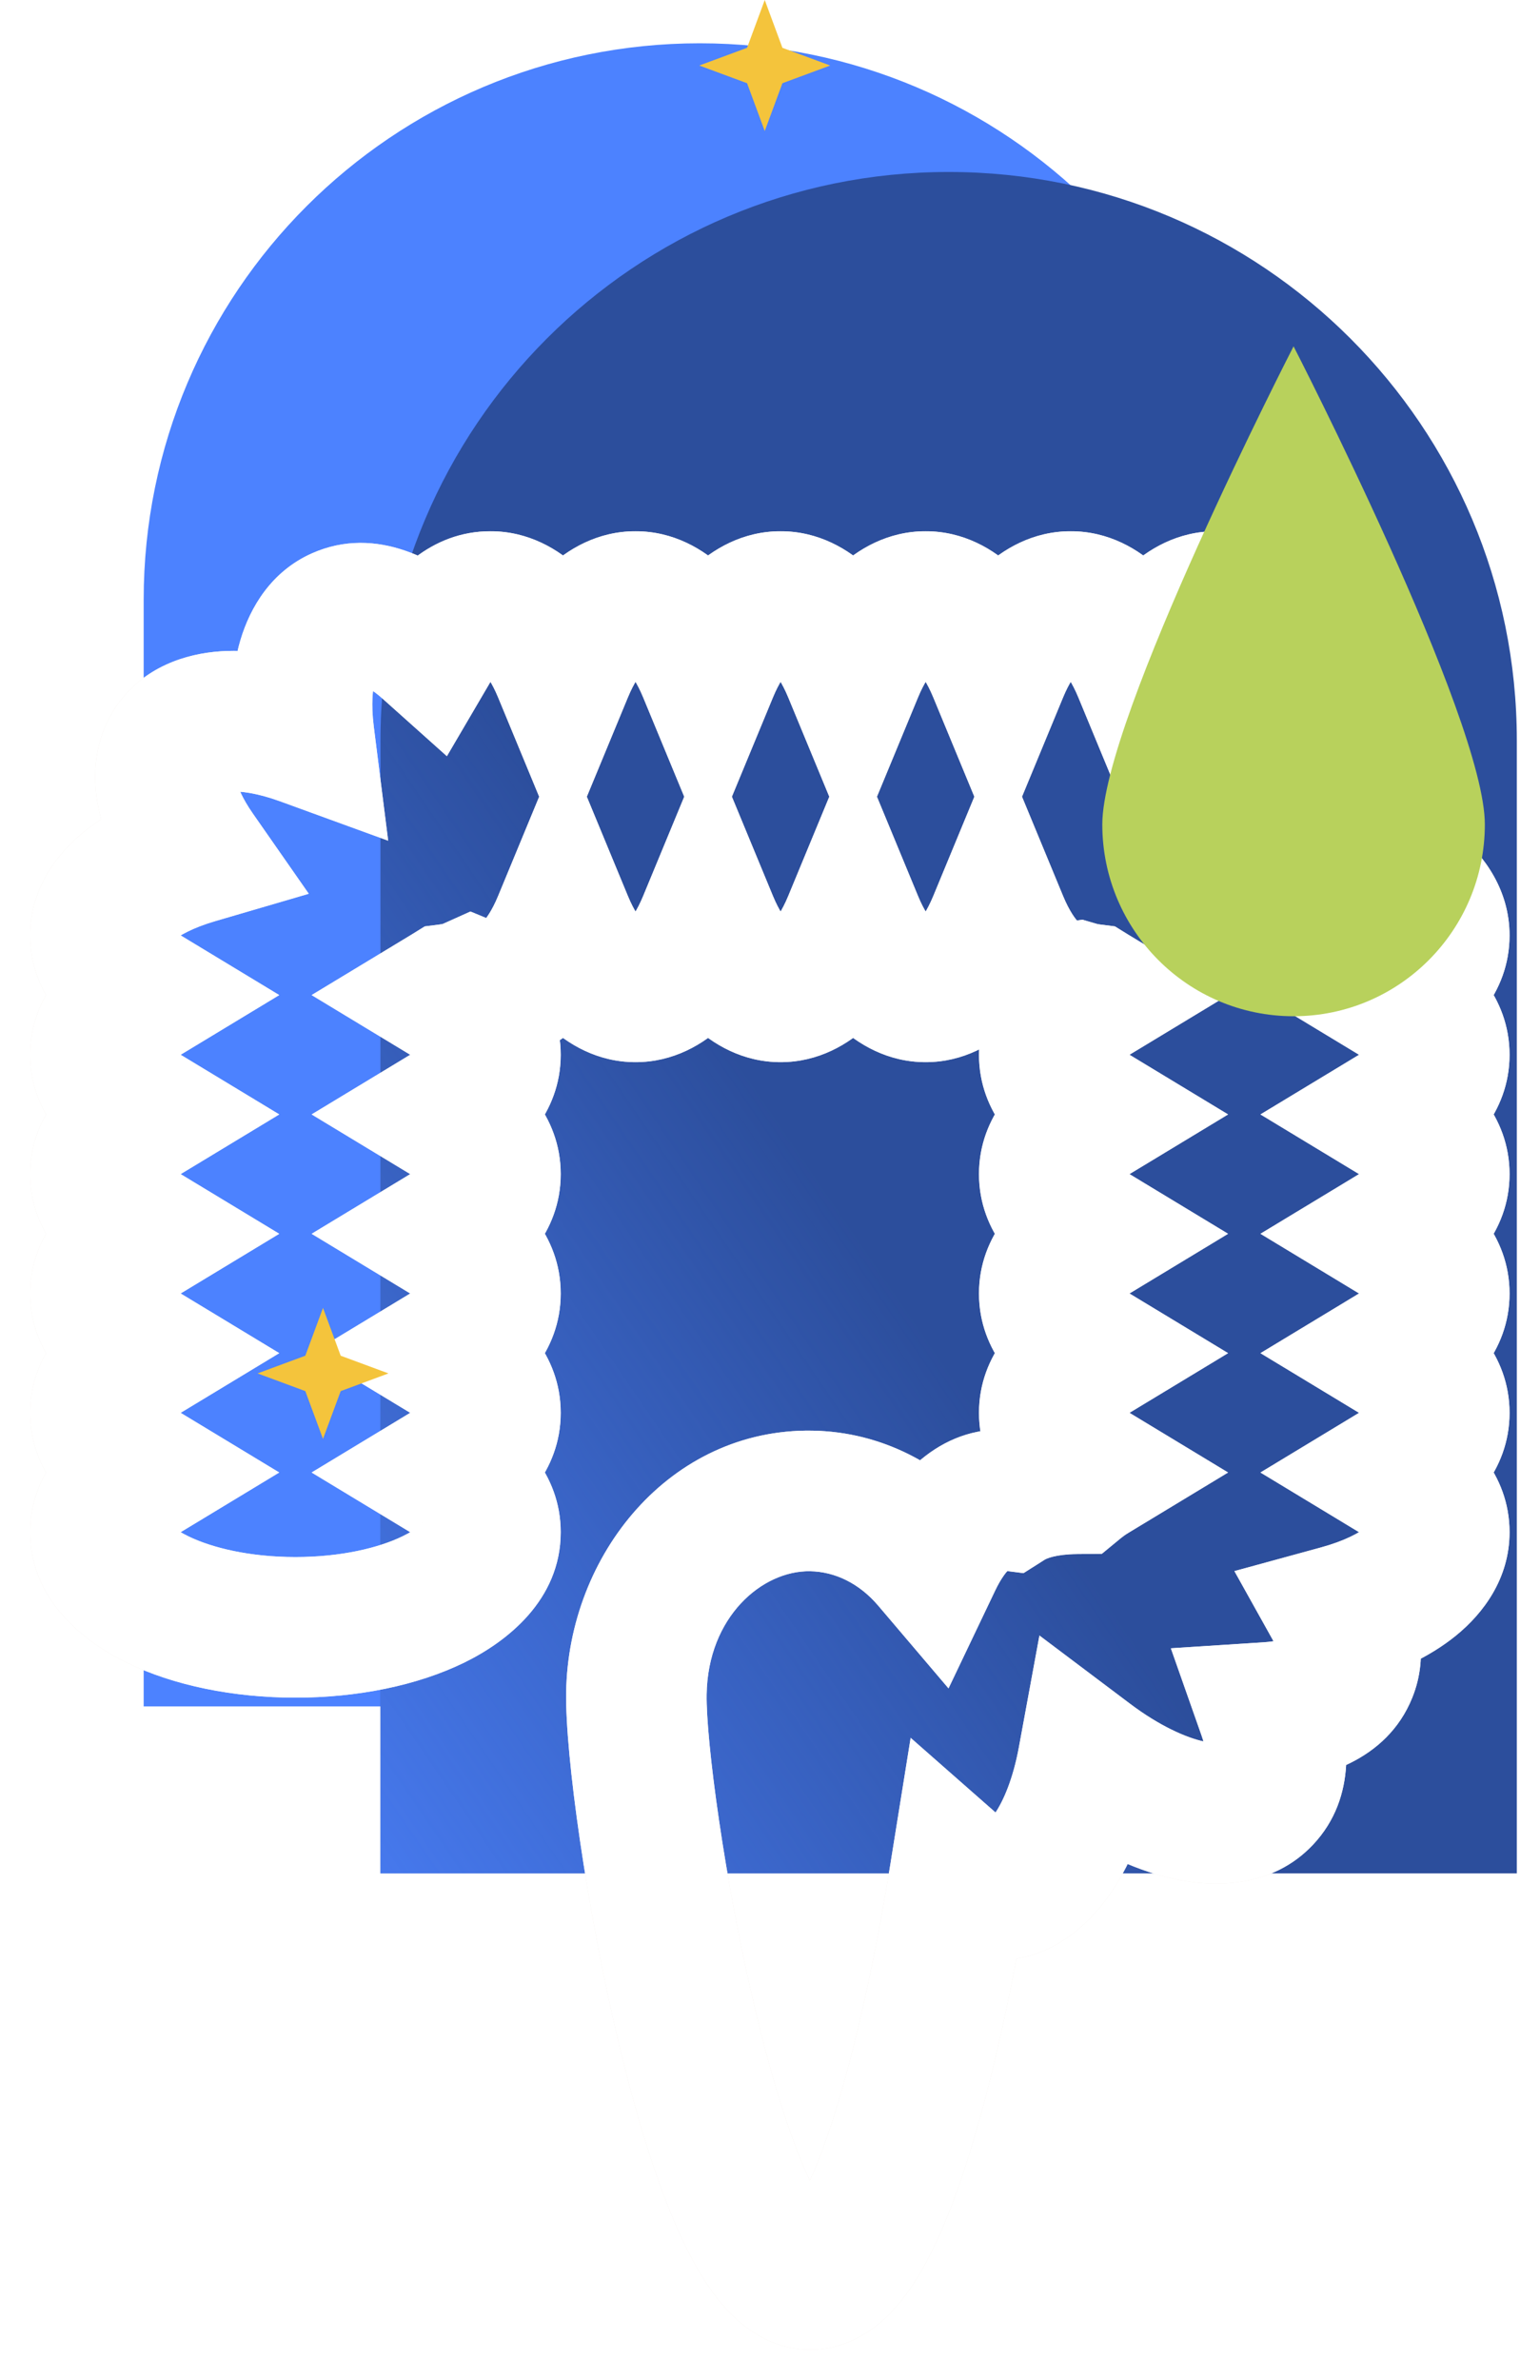
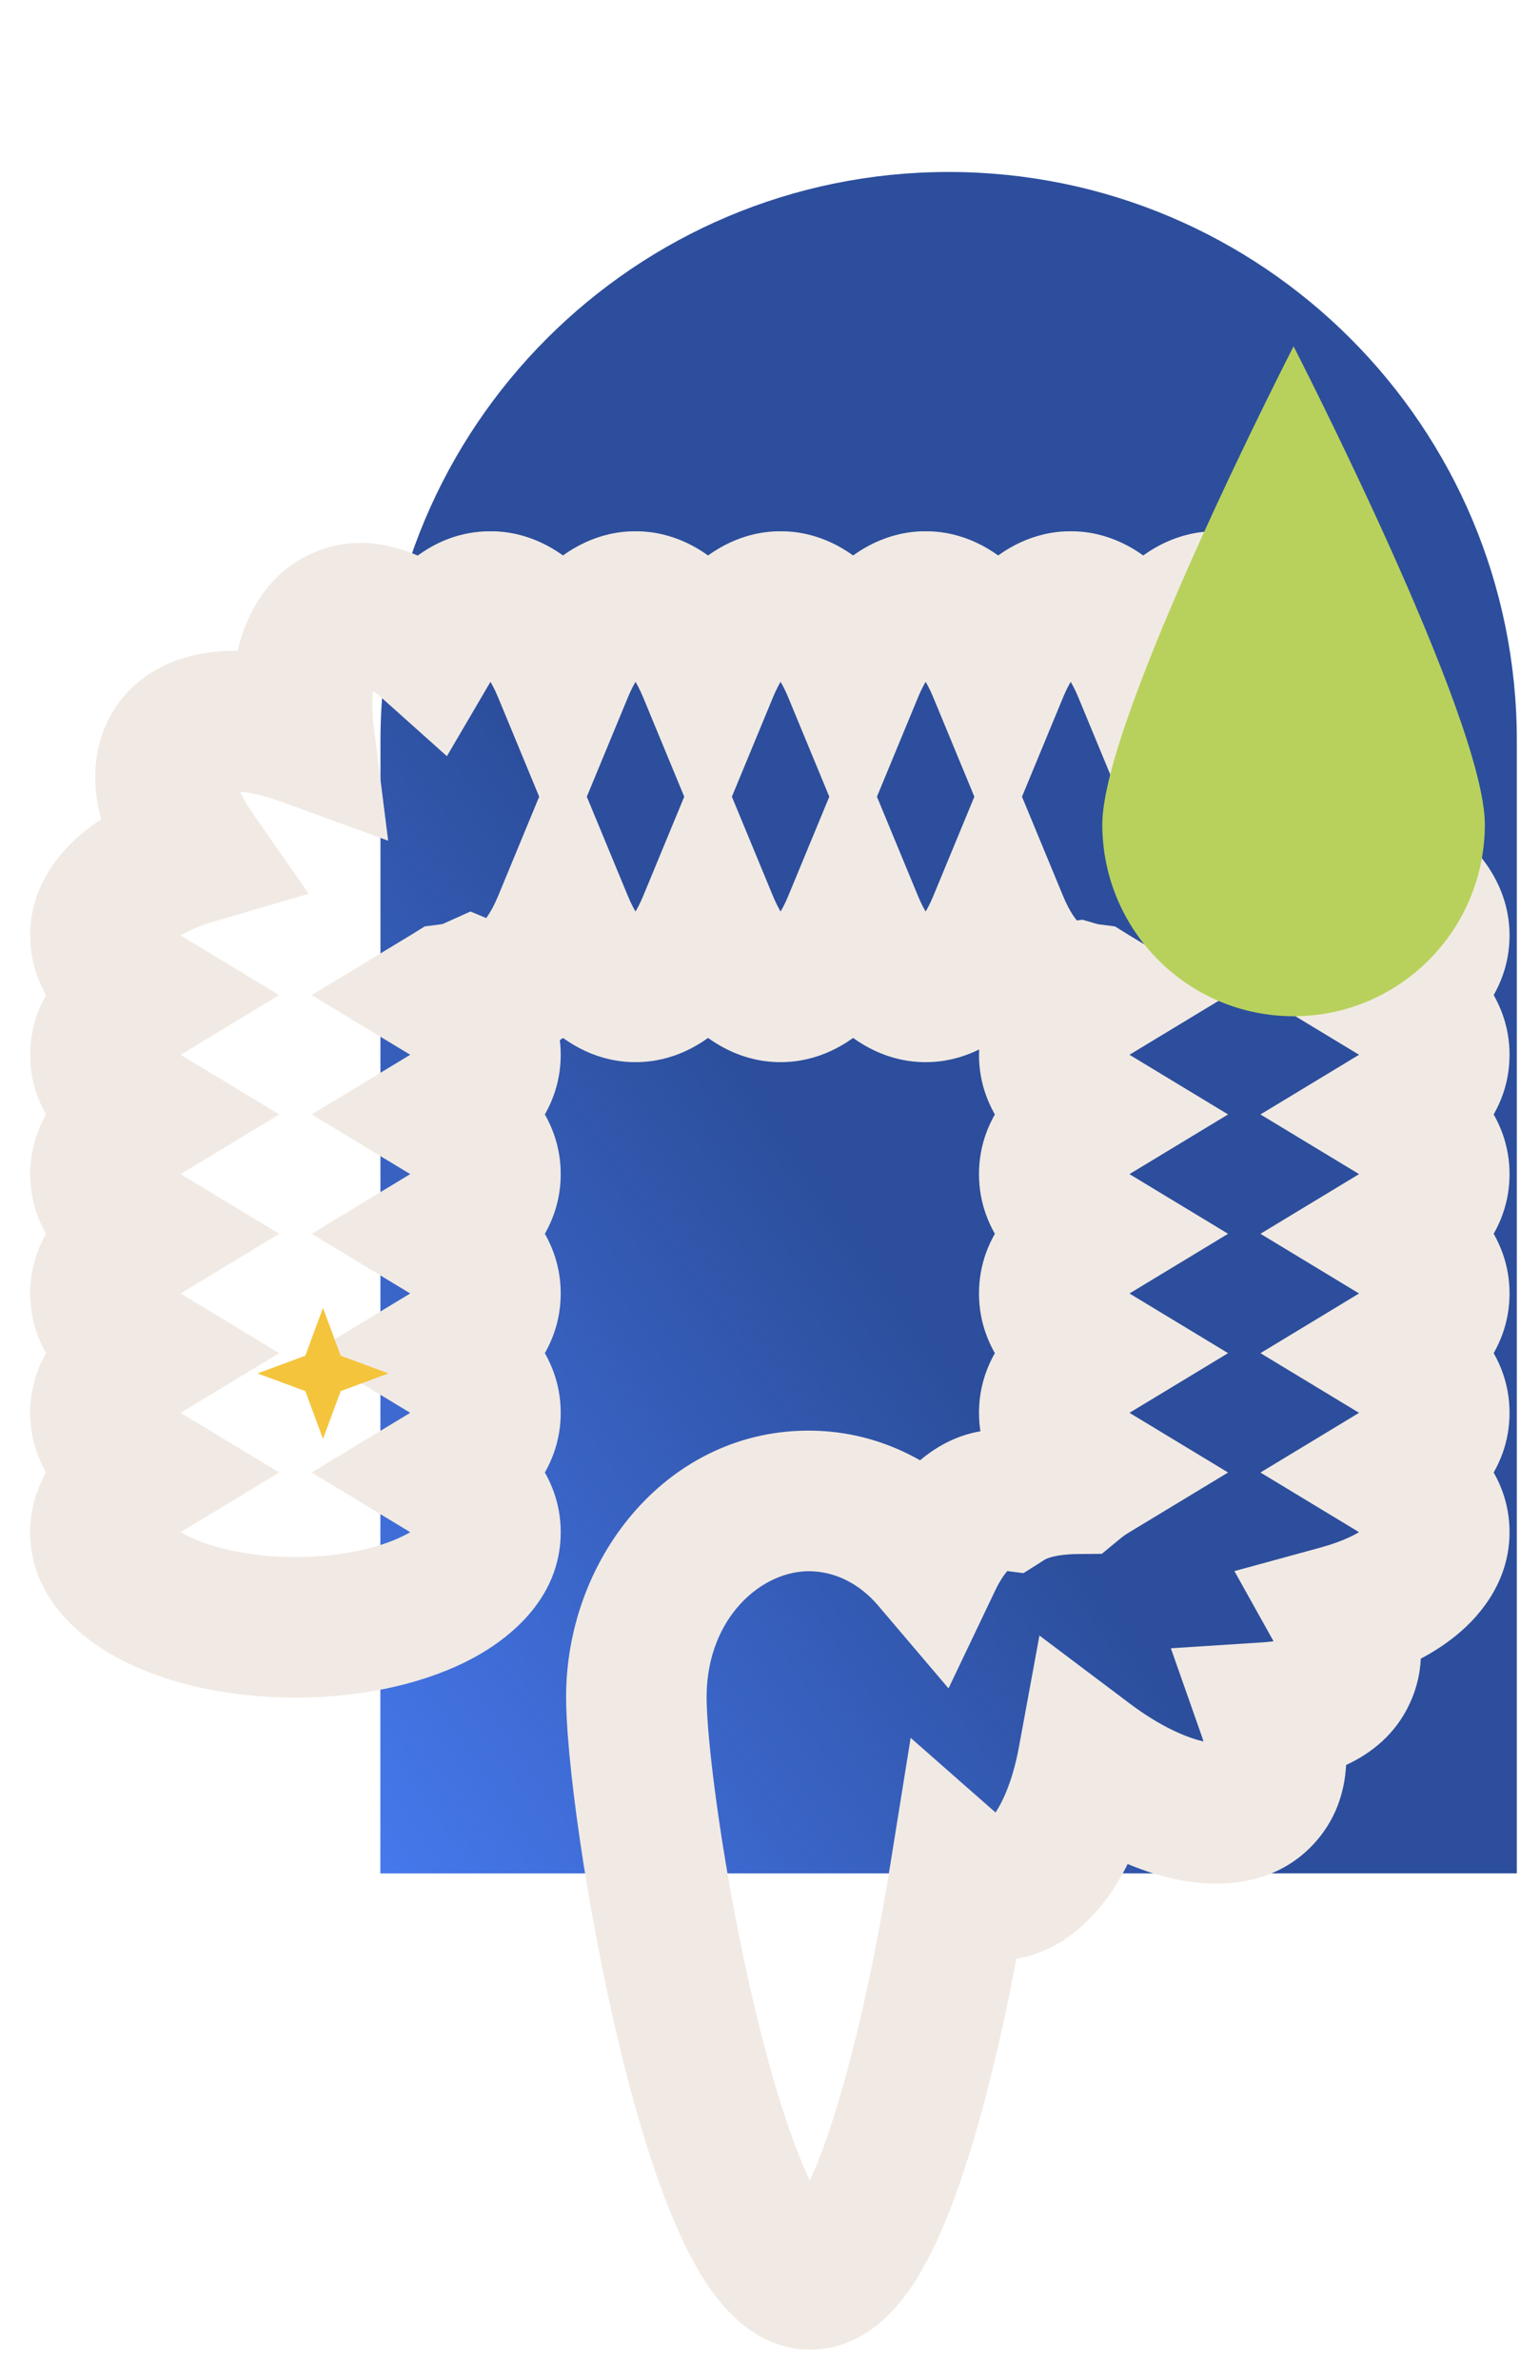
<svg xmlns="http://www.w3.org/2000/svg" width="1398" height="2159" viewBox="0 0 1398 2159" fill="none">
-   <path d="M635.169 116.997C871.003 116.997 1062.18 308.178 1062.18 544.011V1470.28H208.154V544.01C208.154 308.177 399.335 116.997 635.169 116.997Z" fill="#4C82FF" stroke="#4C82FF" stroke-width="155.444" />
  <path d="M345.405 671.788C345.405 386.931 576.328 156.01 861.185 156.01C1146.04 156.01 1376.96 386.932 1376.96 671.789V1699.48H345.405V671.788Z" fill="#2C4E9C" />
  <path d="M345.405 671.788C345.405 386.931 576.328 156.01 861.185 156.01C1146.04 156.01 1376.96 386.932 1376.96 671.789V1699.48H345.405V671.788Z" fill="url(#paint0_linear_230_733)" />
-   <path d="M694.228 0L710.28 43.382L753.662 59.435L710.28 75.487L694.228 118.869L678.175 75.487L634.793 59.435L678.175 43.382L694.228 0Z" fill="#F4C43C" />
  <mask id="path-4-outside-1_230_733" maskUnits="userSpaceOnUse" x="27.157" y="481.702" width="1344" height="1650" fill="black">
    <rect fill="white" x="27.157" y="481.702" width="1344" height="1650" />
    <path d="M1103.67 545.702C1139.5 545.702 1170.24 590.481 1183.3 654.243C1208.37 653.803 1228.32 660.878 1239.12 676.134C1255.61 699.399 1247.09 736.416 1220.51 774.505C1272.08 789.594 1306.58 817.12 1306.58 848.577C1306.58 869.077 1291.93 887.908 1267.45 902.715C1291.93 917.522 1306.58 936.353 1306.58 956.853C1306.58 977.352 1291.93 996.182 1267.45 1010.99C1291.93 1025.8 1306.58 1044.63 1306.58 1065.13C1306.58 1085.63 1291.93 1104.46 1267.45 1119.26C1291.93 1134.07 1306.58 1152.9 1306.58 1173.4C1306.58 1193.9 1291.93 1212.73 1267.45 1227.54C1291.93 1242.35 1306.58 1261.18 1306.58 1281.68C1306.58 1302.18 1291.93 1321.01 1267.45 1335.81C1291.93 1350.62 1306.58 1369.45 1306.58 1389.95C1306.58 1422.32 1270.04 1450.53 1215.97 1465.31C1226.1 1483.45 1229.02 1501.11 1222.9 1516.26C1213.89 1538.57 1187.04 1551.18 1151 1553.51C1162.19 1585.29 1161.25 1613.05 1145.52 1629.75C1117.35 1659.64 1050.98 1644.33 987.638 1596.66C974.894 1665.86 942.005 1715.21 904.202 1714.63C892.481 1714.45 881.38 1709.49 871.323 1700.65C845.666 1860.3 795.146 2068.71 735.204 2067.8C649.128 2066.48 576.219 1634.01 577.716 1536.25C579.213 1438.48 650.206 1360.29 736.282 1361.61C779.422 1362.27 818.163 1382.78 845.89 1415.38C862.159 1381.3 884.835 1360.21 909.625 1360.59C911.235 1360.61 912.833 1360.73 914.418 1360.93C929.619 1351.3 951.416 1346.27 977.084 1346.04C981.434 1342.45 986.299 1339.04 991.631 1335.81C967.152 1321.01 952.498 1302.18 952.498 1281.68C952.498 1261.18 967.152 1242.35 991.631 1227.54C967.152 1212.73 952.498 1193.9 952.498 1173.4C952.498 1152.9 967.152 1134.07 991.631 1119.26C967.152 1104.46 952.498 1085.63 952.498 1065.13C952.498 1044.63 967.152 1025.8 991.631 1010.99C967.152 996.182 952.498 977.352 952.498 956.853C952.498 936.353 967.152 917.522 991.631 902.715C991.186 902.446 990.744 902.175 990.306 901.903C985.943 901.347 981.805 900.504 977.917 899.373C975.956 899.646 973.978 899.789 971.983 899.789C945.597 899.789 921.977 875.509 906.142 837.25C890.307 875.509 866.686 899.789 840.3 899.789C813.913 899.789 790.292 875.509 774.457 837.25C758.622 875.509 735.001 899.789 708.614 899.789C682.227 899.789 658.606 875.508 642.771 837.248C626.937 875.508 603.316 899.789 576.929 899.789C550.542 899.789 526.921 875.51 511.086 837.251C495.251 875.51 471.631 899.789 445.244 899.789C439.399 899.789 433.69 898.594 428.171 896.323C422.048 899.076 415.085 900.927 407.436 901.903C406.997 902.175 406.555 902.446 406.11 902.715C430.59 917.522 445.244 936.353 445.244 956.853C445.244 977.352 430.589 996.182 406.11 1010.99C430.59 1025.8 445.244 1044.63 445.244 1065.13C445.244 1085.63 430.589 1104.46 406.11 1119.26C430.59 1134.07 445.244 1152.9 445.244 1173.4C445.244 1193.9 430.589 1212.73 406.11 1227.54C430.59 1242.35 445.244 1261.18 445.244 1281.68C445.244 1302.18 430.589 1321.01 406.11 1335.81C430.59 1350.62 445.244 1369.45 445.244 1389.95C445.244 1437.63 365.979 1476.28 268.201 1476.28C170.423 1476.28 91.158 1437.63 91.157 1389.95C91.157 1369.45 105.811 1350.62 130.29 1335.81C105.812 1321.01 91.157 1302.18 91.157 1281.68C91.157 1261.18 105.811 1242.35 130.29 1227.54C105.812 1212.73 91.157 1193.9 91.157 1173.4C91.157 1152.9 105.811 1134.07 130.29 1119.26C105.812 1104.46 91.157 1085.63 91.157 1065.13C91.157 1044.63 105.811 1025.8 130.29 1010.99C105.812 996.182 91.157 977.352 91.157 956.853C91.157 936.353 105.811 917.522 130.29 902.715C105.811 887.908 91.157 869.077 91.157 848.577C91.157 817.12 125.664 789.594 177.228 774.505C150.654 736.416 142.137 699.399 158.618 676.134C177.321 649.733 223.408 647.825 276.034 666.99C269.437 614.669 280.666 572.863 309.057 560.255C331.966 550.081 361.486 560.946 390.102 586.524C405.057 561.032 424.277 545.702 445.244 545.702C471.63 545.702 495.251 569.981 511.086 608.239C526.921 569.981 550.542 545.702 576.929 545.702C603.315 545.702 626.937 569.982 642.771 608.242C658.606 569.982 682.227 545.702 708.614 545.702C735.001 545.702 758.622 569.981 774.457 608.24C790.292 569.981 813.913 545.702 840.3 545.702C866.686 545.702 890.307 569.981 906.142 608.24C921.977 569.981 945.597 545.702 971.983 545.702C998.37 545.702 1021.99 569.982 1037.83 608.242C1053.66 569.982 1077.28 545.702 1103.67 545.702Z" />
  </mask>
  <path d="M1103.67 545.702L1103.67 481.933H1103.67V545.702ZM1183.3 654.243L1120.82 667.037L1131.45 718.933L1184.42 718.002L1183.3 654.243ZM1239.12 676.134L1291.16 639.272V639.272L1239.12 676.134ZM1220.51 774.505L1168.21 738.018L1117.45 810.788L1202.6 835.707L1220.51 774.505ZM1306.58 848.577H1370.35V848.577L1306.58 848.577ZM1267.45 902.715L1234.45 848.151L1144.24 902.715L1234.45 957.278L1267.45 902.715ZM1306.58 956.853L1370.35 956.853V956.853H1306.58ZM1267.45 1010.99L1234.45 956.426L1144.24 1010.99L1234.45 1065.55L1267.45 1010.99ZM1306.58 1065.13L1370.35 1065.13V1065.13H1306.58ZM1267.45 1119.26L1234.45 1064.7L1144.24 1119.26L1234.45 1173.83L1267.45 1119.26ZM1306.58 1173.4H1370.35V1173.4L1306.58 1173.4ZM1267.45 1227.54L1234.45 1172.97L1144.24 1227.54L1234.45 1282.1L1267.45 1227.54ZM1306.58 1281.68L1370.35 1281.68V1281.68H1306.58ZM1267.45 1335.81L1234.45 1281.25L1144.24 1335.81L1234.45 1390.38L1267.45 1335.81ZM1306.58 1389.95L1370.35 1389.95V1389.95H1306.58ZM1215.97 1465.31L1199.16 1403.79L1120.59 1425.27L1160.29 1496.39L1215.97 1465.31ZM1222.9 1516.26L1282.03 1540.14V1540.14L1222.9 1516.26ZM1151 1553.51L1146.89 1489.87L1062.9 1495.29L1090.85 1574.68L1151 1553.51ZM1145.52 1629.75L1191.93 1673.48L1191.93 1673.48L1145.52 1629.75ZM987.638 1596.66L1025.98 1545.7L943.596 1483.71L924.923 1585.11L987.638 1596.66ZM904.202 1714.63L903.225 1778.39H903.226L904.202 1714.63ZM871.323 1700.65L913.414 1652.75L826.682 1576.54L808.362 1690.53L871.323 1700.65ZM735.204 2067.8L734.227 2131.56H734.228L735.204 2067.8ZM577.716 1536.25L513.954 1535.27V1535.27L577.716 1536.25ZM736.282 1361.61L737.259 1297.85H737.259L736.282 1361.61ZM845.89 1415.38L797.314 1456.69L861.055 1531.64L903.438 1442.85L845.89 1415.38ZM909.625 1360.59L910.602 1296.82H910.602L909.625 1360.59ZM914.418 1360.93L906.328 1424.19L929.127 1427.1L948.543 1414.8L914.418 1360.93ZM977.084 1346.04L977.674 1409.8L1000.22 1409.59L1017.63 1395.26L977.084 1346.04ZM991.631 1335.81L1024.64 1390.38L1114.84 1335.81L1024.64 1281.25L991.631 1335.81ZM952.498 1281.68H888.729V1281.68L952.498 1281.68ZM991.631 1227.54L1024.64 1282.1L1114.84 1227.54L1024.64 1172.98L991.631 1227.54ZM952.498 1173.4L888.729 1173.4V1173.4H952.498ZM991.631 1119.26L1024.64 1173.83L1114.84 1119.26L1024.64 1064.7L991.631 1119.26ZM952.498 1065.13H888.729V1065.13L952.498 1065.13ZM991.631 1010.99L1024.64 1065.55L1114.84 1010.99L1024.64 956.426L991.631 1010.99ZM952.498 956.853H888.729V956.853L952.498 956.853ZM991.631 902.715L1024.64 957.278L1114.84 902.715L1024.64 848.152L991.631 902.715ZM990.306 901.903L1023.91 847.704L1012.13 840.402L998.379 838.647L990.306 901.903ZM977.917 899.373L995.73 838.142L982.633 834.332L969.123 836.213L977.917 899.373ZM971.983 899.789L971.983 963.558H971.983V899.789ZM906.142 837.25L965.063 812.863L906.142 670.5L847.22 812.863L906.142 837.25ZM840.3 899.789V963.558H840.3L840.3 899.789ZM774.457 837.25L833.379 812.863L774.457 670.499L715.535 812.863L774.457 837.25ZM708.614 899.789L708.614 963.558H708.614V899.789ZM642.771 837.248L701.693 812.862L642.771 670.494L583.849 812.862L642.771 837.248ZM576.929 899.789V963.558H576.929L576.929 899.789ZM511.086 837.251L570.008 812.864L511.086 670.503L452.164 812.864L511.086 837.251ZM445.244 899.789L445.244 963.558H445.244V899.789ZM428.171 896.323L452.436 837.351L427.055 826.908L402.023 838.162L428.171 896.323ZM407.436 901.903L399.363 838.647L385.615 840.402L373.836 847.704L407.436 901.903ZM406.11 902.715L373.105 848.151L282.902 902.715L373.105 957.278L406.11 902.715ZM445.244 956.853L509.013 956.853V956.853H445.244ZM406.11 1010.99L373.105 956.426L282.902 1010.99L373.106 1065.55L406.11 1010.99ZM445.244 1065.13L509.013 1065.13V1065.13H445.244ZM406.11 1119.26L373.105 1064.7L282.902 1119.26L373.106 1173.83L406.11 1119.26ZM445.244 1173.4H509.013V1173.4L445.244 1173.4ZM406.11 1227.54L373.105 1172.97L282.902 1227.54L373.106 1282.1L406.11 1227.54ZM445.244 1281.68L509.013 1281.68V1281.68H445.244ZM406.11 1335.81L373.105 1281.25L282.902 1335.81L373.105 1390.38L406.11 1335.81ZM445.244 1389.95L509.013 1389.95V1389.95H445.244ZM268.201 1476.28V1540.05H268.201L268.201 1476.28ZM91.157 1389.95H27.388V1389.95L91.157 1389.95ZM130.29 1335.81L163.295 1390.38L253.497 1335.81L163.295 1281.25L130.29 1335.81ZM91.157 1281.68H27.388V1281.68L91.157 1281.68ZM130.29 1227.54L163.295 1282.1L253.497 1227.54L163.295 1172.98L130.29 1227.54ZM91.157 1173.4L27.388 1173.4V1173.4H91.157ZM130.29 1119.26L163.295 1173.83L253.497 1119.26L163.295 1064.7L130.29 1119.26ZM91.157 1065.13H27.388V1065.13L91.157 1065.13ZM130.29 1010.99L163.295 1065.55L253.497 1010.99L163.295 956.426L130.29 1010.99ZM91.157 956.853H27.388V956.853L91.157 956.853ZM130.29 902.715L163.295 957.278L253.497 902.715L163.295 848.152L130.29 902.715ZM91.157 848.577L27.388 848.577V848.577H91.157ZM177.228 774.505L195.137 835.707L280.295 810.787L229.526 738.018L177.228 774.505ZM158.618 676.134L106.583 639.271L106.583 639.272L158.618 676.134ZM276.034 666.99L254.213 726.91L352.371 762.656L339.302 659.013L276.034 666.99ZM309.057 560.255L283.175 501.974L283.175 501.974L309.057 560.255ZM390.102 586.524L347.603 634.068L405.683 685.985L445.104 618.793L390.102 586.524ZM445.244 545.702V481.933H445.244L445.244 545.702ZM511.086 608.239L452.164 632.626L511.086 774.986L570.008 632.626L511.086 608.239ZM576.929 545.702L576.929 481.933H576.929V545.702ZM642.771 608.242L583.85 632.628L642.771 774.995L701.693 632.628L642.771 608.242ZM708.614 545.702V481.933H708.614L708.614 545.702ZM774.457 608.24L715.535 632.627L774.457 774.989L833.379 632.627L774.457 608.24ZM840.3 545.702L840.3 481.933H840.3V545.702ZM906.142 608.24L847.22 632.627L906.142 774.989L965.063 632.627L906.142 608.24ZM971.983 545.702V481.933H971.983L971.983 545.702ZM1037.83 608.242L978.904 632.628L1037.83 774.995L1096.75 632.628L1037.83 608.242ZM1103.67 545.702L1103.67 609.471C1092.82 609.471 1092.65 602.726 1100.27 613.316C1107.32 623.105 1115.51 641.077 1120.82 667.037L1183.3 654.243L1245.77 641.45C1238.03 603.648 1224.32 567.349 1203.78 538.808C1183.81 511.068 1150.35 481.933 1103.67 481.933L1103.67 545.702ZM1183.3 654.243L1184.42 718.002C1187.58 717.947 1189.93 718.142 1191.56 718.388C1193.19 718.634 1193.86 718.896 1193.79 718.868C1193.69 718.831 1192.77 718.461 1191.41 717.455C1190 716.414 1188.45 714.923 1187.09 712.996L1239.12 676.134L1291.16 639.272C1263 599.515 1217.43 589.864 1182.18 590.484L1183.3 654.243ZM1239.12 676.134L1187.09 712.996C1182.2 706.097 1184.55 701.695 1183.44 707.231C1182.28 713.019 1178.2 723.699 1168.21 738.018L1220.51 774.505L1272.81 810.992C1289.4 787.222 1302.87 760.349 1308.49 732.29C1314.16 703.98 1312.53 669.437 1291.16 639.272L1239.12 676.134ZM1220.51 774.505L1202.6 835.707C1222.8 841.617 1235.5 848.861 1241.8 854.169C1248.19 859.557 1242.82 858.013 1242.82 848.578L1306.58 848.577L1370.35 848.577C1370.35 807.684 1347.73 776.649 1323.98 756.637C1300.13 736.545 1269.79 722.481 1238.42 713.302L1220.51 774.505ZM1306.58 848.577H1242.82C1242.82 845.967 1243.3 843.694 1243.91 842.005C1244.49 840.397 1245.03 839.727 1244.87 839.943C1244.69 840.181 1243.92 841.148 1242.16 842.672C1240.41 844.189 1237.89 846.066 1234.45 848.151L1267.45 902.715L1300.46 957.278C1332.78 937.724 1370.35 901.974 1370.35 848.577H1306.58ZM1267.45 902.715L1234.45 957.278C1237.89 959.364 1240.41 961.241 1242.16 962.758C1243.92 964.282 1244.69 965.249 1244.87 965.487C1245.03 965.702 1244.49 965.033 1243.91 963.424C1243.3 961.736 1242.82 959.463 1242.82 956.853H1306.58H1370.35C1370.35 903.455 1332.78 867.706 1300.46 848.151L1267.45 902.715ZM1306.58 956.853L1242.82 956.852C1242.82 954.242 1243.3 951.969 1243.91 950.28C1244.49 948.671 1245.03 948.002 1244.87 948.217C1244.69 948.455 1243.93 949.422 1242.16 950.946C1240.41 952.463 1237.89 954.34 1234.45 956.426L1267.45 1010.99L1300.46 1065.55C1332.78 1046 1370.35 1010.25 1370.35 956.853L1306.58 956.853ZM1267.45 1010.99L1234.45 1065.55C1237.89 1067.64 1240.41 1069.52 1242.16 1071.03C1243.92 1072.56 1244.69 1073.52 1244.87 1073.76C1245.03 1073.98 1244.49 1073.31 1243.91 1071.7C1243.3 1070.01 1242.82 1067.74 1242.82 1065.13H1306.58H1370.35C1370.35 1011.73 1332.78 975.981 1300.46 956.426L1267.45 1010.99ZM1306.58 1065.13L1242.82 1065.13C1242.82 1062.52 1243.3 1060.24 1243.91 1058.55C1244.49 1056.95 1245.03 1056.28 1244.87 1056.49C1244.69 1056.73 1243.93 1057.7 1242.16 1059.22C1240.41 1060.74 1237.89 1062.61 1234.45 1064.7L1267.45 1119.26L1300.46 1173.83C1332.78 1154.27 1370.35 1118.52 1370.35 1065.13L1306.58 1065.13ZM1267.45 1119.26L1234.45 1173.83C1237.89 1175.91 1240.41 1177.79 1242.16 1179.31C1243.92 1180.83 1244.69 1181.8 1244.87 1182.04C1245.03 1182.25 1244.49 1181.58 1243.91 1179.97C1243.3 1178.28 1242.82 1176.01 1242.82 1173.4L1306.58 1173.4L1370.35 1173.4C1370.35 1120 1332.78 1084.26 1300.46 1064.7L1267.45 1119.26ZM1306.58 1173.4H1242.82C1242.82 1170.79 1243.3 1168.52 1243.91 1166.83C1244.49 1165.22 1245.03 1164.55 1244.87 1164.77C1244.69 1165 1243.93 1165.97 1242.16 1167.49C1240.41 1169.01 1237.89 1170.89 1234.45 1172.97L1267.45 1227.54L1300.46 1282.1C1332.78 1262.55 1370.35 1226.8 1370.35 1173.4H1306.58ZM1267.45 1227.54L1234.45 1282.1C1237.89 1284.19 1240.41 1286.06 1242.16 1287.58C1243.92 1289.11 1244.69 1290.07 1244.87 1290.31C1245.03 1290.53 1244.49 1289.86 1243.91 1288.25C1243.3 1286.56 1242.82 1284.29 1242.82 1281.68H1306.58H1370.35C1370.35 1228.28 1332.78 1192.53 1300.46 1172.97L1267.45 1227.54ZM1306.58 1281.68L1242.82 1281.68C1242.82 1279.07 1243.3 1276.79 1243.91 1275.1C1244.49 1273.49 1245.03 1272.82 1244.87 1273.04C1244.69 1273.28 1243.93 1274.25 1242.16 1275.77C1240.41 1277.29 1237.89 1279.16 1234.45 1281.25L1267.45 1335.81L1300.46 1390.38C1332.78 1370.82 1370.35 1335.07 1370.35 1281.68L1306.58 1281.68ZM1267.45 1335.81L1234.45 1390.38C1237.89 1392.46 1240.41 1394.34 1242.16 1395.86C1243.92 1397.38 1244.69 1398.35 1244.87 1398.58C1245.03 1398.8 1244.49 1398.13 1243.91 1396.52C1243.3 1394.83 1242.82 1392.56 1242.82 1389.95H1306.58H1370.35C1370.35 1336.55 1332.78 1300.8 1300.46 1281.25L1267.45 1335.81ZM1306.58 1389.95L1242.82 1389.95C1242.82 1380.21 1248.48 1378.92 1241.28 1384.78C1234.3 1390.47 1220.55 1397.95 1199.16 1403.79L1215.97 1465.31L1232.79 1526.82C1265.46 1517.89 1297.02 1503.88 1321.83 1483.67C1346.42 1463.64 1370.35 1432.06 1370.35 1389.95L1306.58 1389.95ZM1215.97 1465.31L1160.29 1496.39C1162.45 1500.24 1162.52 1501.75 1162.41 1500.96C1162.34 1500.48 1162.24 1499.37 1162.4 1497.77C1162.58 1496.14 1163 1494.28 1163.77 1492.38L1222.9 1516.26L1282.03 1540.14C1297.95 1500.7 1287.23 1462.11 1271.66 1434.22L1215.97 1465.31ZM1222.9 1516.26L1163.77 1492.38C1166.37 1485.94 1170.39 1484.42 1168.34 1485.45C1165.83 1486.72 1159.11 1489.08 1146.89 1489.87L1151 1553.51L1155.11 1617.14C1197.83 1614.39 1258.67 1597.99 1282.03 1540.14L1222.9 1516.26ZM1151 1553.51L1090.85 1574.68C1094.5 1585.07 1094.84 1591.21 1094.7 1593.36C1094.65 1594.24 1094.57 1593.65 1095.17 1592.08C1095.83 1590.4 1097.07 1588.17 1099.1 1586.02L1145.52 1629.75L1191.93 1673.48C1232.81 1630.09 1224.83 1571.21 1211.15 1532.33L1151 1553.51ZM1145.52 1629.75L1099.1 1586.02C1107.62 1576.98 1112.31 1584.07 1093.23 1579.95C1076.52 1576.35 1052.43 1565.6 1025.98 1545.7L987.638 1596.66L949.293 1647.61C986.194 1675.38 1026.96 1696.13 1066.32 1704.62C1103.29 1712.6 1155.26 1712.41 1191.93 1673.48L1145.52 1629.75ZM987.638 1596.66L924.923 1585.11C919.674 1613.61 910.895 1634 902.958 1645.41C894.175 1658.05 893.725 1650.69 905.179 1650.87L904.202 1714.63L903.226 1778.39C952.482 1779.15 987.378 1747.41 1007.68 1718.21C1028.82 1687.8 1042.86 1648.91 1050.35 1608.21L987.638 1596.66ZM904.202 1714.63L905.179 1650.87C908.209 1650.92 910.715 1651.61 912.367 1652.32C913.892 1652.98 914.188 1653.43 913.414 1652.75L871.323 1700.65L829.232 1748.55C847.907 1764.96 873.034 1777.93 903.225 1778.39L904.202 1714.63ZM871.323 1700.65L808.362 1690.53C795.768 1768.9 777.344 1857.29 755.461 1924.77C744.366 1958.98 733.5 1984.25 723.94 1999.69C719.148 2007.43 716.425 2009.81 716.593 2009.67C717.068 2009.28 723.984 2003.85 736.181 2004.03L735.204 2067.8L734.228 2131.56C761.41 2131.97 783.017 2120.23 797.828 2107.99C812.333 2096.01 823.592 2081.01 832.366 2066.85C849.938 2038.47 864.545 2001.84 876.78 1964.11C901.557 1887.7 921.221 1792.05 934.284 1710.77L871.323 1700.65ZM735.204 2067.8L736.182 2004.03C753.054 2004.29 758.333 2014.51 752.434 2007.5C747.71 2001.9 740.667 1990.62 732.276 1971.88C715.754 1934.97 699.703 1882.2 685.642 1823.37C657.258 1704.6 640.851 1578.14 641.477 1537.22L577.716 1536.25L513.954 1535.27C513.084 1592.12 532.383 1730.77 561.598 1853.01C576.337 1914.68 594.559 1976.38 615.869 2023.99C626.395 2047.5 639.158 2070.99 654.891 2089.67C669.449 2106.95 695.835 2130.97 734.227 2131.56L735.204 2067.8ZM577.716 1536.25L641.477 1537.22C642.556 1466.8 691.831 1424.71 735.306 1425.37L736.282 1361.61L737.259 1297.85C608.58 1295.88 515.87 1410.16 513.954 1535.27L577.716 1536.25ZM736.282 1361.61L735.306 1425.37C757.949 1425.72 780.022 1436.36 797.314 1456.69L845.89 1415.38L894.466 1374.06C856.303 1329.19 800.895 1298.82 737.259 1297.85L736.282 1361.61ZM845.89 1415.38L903.438 1442.85C909.078 1431.03 914.167 1425.15 916.639 1422.98C918.728 1421.14 915.845 1424.46 908.648 1424.35L909.625 1360.59L910.602 1296.82C846.394 1295.84 807.25 1348.3 788.341 1387.91L845.89 1415.38ZM909.625 1360.59L908.648 1424.35C907.777 1424.33 906.999 1424.27 906.328 1424.19L914.418 1360.93L922.507 1297.68C918.667 1297.19 914.693 1296.89 910.602 1296.82L909.625 1360.59ZM914.418 1360.93L948.543 1414.8C949.978 1413.89 958.528 1409.98 977.674 1409.8L977.084 1346.04L976.494 1282.27C944.304 1282.57 909.259 1288.71 880.293 1307.06L914.418 1360.93ZM977.084 1346.04L1017.63 1395.26C1019.34 1393.85 1021.64 1392.19 1024.64 1390.38L991.631 1335.81L958.626 1281.25C950.958 1285.89 943.529 1291.06 936.542 1296.81L977.084 1346.04ZM991.631 1335.81L1024.64 1281.25C1021.19 1279.16 1018.67 1277.29 1016.92 1275.77C1015.16 1274.25 1014.39 1273.28 1014.22 1273.04C1014.06 1272.83 1014.59 1273.5 1015.17 1275.1C1015.78 1276.79 1016.27 1279.07 1016.27 1281.68L952.498 1281.68L888.729 1281.68C888.729 1335.07 926.299 1370.82 958.625 1390.38L991.631 1335.81ZM952.498 1281.68H1016.27C1016.27 1284.29 1015.78 1286.56 1015.17 1288.25C1014.59 1289.86 1014.06 1290.52 1014.22 1290.31C1014.39 1290.07 1015.16 1289.1 1016.92 1287.58C1018.67 1286.06 1021.19 1284.19 1024.64 1282.1L991.631 1227.54L958.626 1172.97C926.297 1192.53 888.729 1228.28 888.729 1281.68H952.498ZM991.631 1227.54L1024.64 1172.98C1021.19 1170.89 1018.67 1169.01 1016.92 1167.5C1015.16 1165.97 1014.39 1165 1014.22 1164.77C1014.06 1164.55 1014.59 1165.22 1015.17 1166.83C1015.78 1168.52 1016.27 1170.79 1016.27 1173.4H952.498H888.729C888.729 1226.8 926.299 1262.55 958.625 1282.1L991.631 1227.54ZM952.498 1173.4L1016.27 1173.4C1016.27 1176.01 1015.78 1178.28 1015.17 1179.97C1014.59 1181.58 1014.06 1182.25 1014.22 1182.03C1014.39 1181.8 1015.16 1180.83 1016.92 1179.31C1018.67 1177.79 1021.19 1175.91 1024.64 1173.83L991.631 1119.26L958.626 1064.7C926.297 1084.26 888.729 1120.01 888.729 1173.4L952.498 1173.4ZM991.631 1119.26L1024.64 1064.7C1021.19 1062.62 1018.67 1060.74 1016.92 1059.22C1015.16 1057.7 1014.39 1056.73 1014.22 1056.49C1014.06 1056.28 1014.59 1056.95 1015.17 1058.55C1015.78 1060.24 1016.27 1062.52 1016.27 1065.13L952.498 1065.13L888.729 1065.13C888.729 1118.52 926.299 1154.27 958.625 1173.83L991.631 1119.26ZM952.498 1065.13H1016.27C1016.27 1067.74 1015.78 1070.01 1015.17 1071.7C1014.59 1073.31 1014.06 1073.98 1014.22 1073.76C1014.39 1073.52 1015.16 1072.56 1016.92 1071.03C1018.67 1069.52 1021.19 1067.64 1024.64 1065.55L991.631 1010.99L958.626 956.426C926.297 975.981 888.729 1011.73 888.729 1065.13H952.498ZM991.631 1010.99L1024.64 956.426C1021.19 954.341 1018.67 952.463 1016.92 950.947C1015.16 949.423 1014.39 948.456 1014.22 948.218C1014.06 948.002 1014.59 948.672 1015.17 950.28C1015.78 951.969 1016.27 954.242 1016.27 956.852L952.498 956.853L888.729 956.853C888.729 1010.25 926.299 1046 958.625 1065.55L991.631 1010.99ZM952.498 956.853H1016.27C1016.27 959.462 1015.78 961.735 1015.17 963.424C1014.59 965.032 1014.06 965.702 1014.22 965.486C1014.39 965.248 1015.16 964.281 1016.92 962.757C1018.67 961.241 1021.19 959.363 1024.64 957.278L991.631 902.715L958.626 848.152C926.297 867.707 888.729 903.457 888.729 956.853H952.498ZM991.631 902.715L1024.64 848.152C1024.39 848.003 1024.15 847.854 1023.91 847.704L990.306 901.903L956.706 956.102C957.342 956.497 957.982 956.889 958.626 957.278L991.631 902.715ZM990.306 901.903L998.379 838.647C996.989 838.47 996.132 838.259 995.73 838.142L977.917 899.373L960.104 960.604C967.477 962.749 974.897 964.223 982.232 965.159L990.306 901.903ZM977.917 899.373L969.123 836.213C969.959 836.097 970.921 836.02 971.983 836.02V899.789V963.558C977.035 963.558 981.953 963.195 986.711 962.533L977.917 899.373ZM971.983 899.789L971.983 836.02C979.72 836.02 982.335 839.84 979.516 837.104C976.387 834.068 970.775 826.664 965.063 812.863L906.142 837.25L847.22 861.637C857.343 886.095 871.458 909.961 890.695 928.629C910.242 947.598 937.86 963.558 971.983 963.558L971.983 899.789ZM906.142 837.25L847.22 812.863C841.508 826.664 835.896 834.068 832.767 837.104C829.948 839.84 832.563 836.02 840.299 836.02L840.3 899.789L840.3 963.558C874.423 963.558 902.041 947.598 921.588 928.629C940.825 909.961 954.94 886.095 965.063 861.637L906.142 837.25ZM840.3 899.789V836.02C848.036 836.02 850.651 839.84 847.831 837.104C844.703 834.068 839.091 826.664 833.379 812.863L774.457 837.25L715.535 861.637C725.658 886.095 739.774 909.961 759.012 928.63C778.558 947.599 806.177 963.558 840.3 963.558V899.789ZM774.457 837.25L715.535 812.863C709.823 826.664 704.212 834.068 701.083 837.104C698.264 839.84 700.878 836.02 708.614 836.02V899.789V963.558C742.737 963.558 770.356 947.599 789.902 928.63C809.14 909.961 823.256 886.095 833.379 861.637L774.457 837.25ZM708.614 899.789L708.615 836.02C716.351 836.02 718.966 839.84 716.146 837.104C713.018 834.067 707.406 826.663 701.693 812.862L642.771 837.248L583.849 861.634C593.972 886.093 608.088 909.96 627.325 928.628C646.872 947.598 674.491 963.558 708.614 963.558L708.614 899.789ZM642.771 837.248L583.849 812.862C578.138 826.663 572.526 834.067 569.397 837.104C566.577 839.84 569.192 836.02 576.928 836.02L576.929 899.789L576.929 963.558C611.053 963.558 638.671 947.598 658.218 928.628C677.455 909.96 691.571 886.093 701.694 861.634L642.771 837.248ZM576.929 899.789V836.02C584.664 836.02 587.279 839.839 584.46 837.104C581.331 834.068 575.719 826.664 570.008 812.864L511.086 837.251L452.164 861.638C462.287 886.097 476.404 909.962 495.641 928.631C515.188 947.599 542.806 963.558 576.929 963.558V899.789ZM511.086 837.251L452.164 812.864C446.452 826.665 440.841 834.068 437.712 837.104C434.893 839.84 437.508 836.02 445.244 836.02V899.789V963.558C479.367 963.558 506.985 947.599 526.532 928.63C545.769 909.962 559.885 886.096 570.008 861.638L511.086 837.251ZM445.244 899.789L445.245 836.02C448.286 836.02 450.796 836.677 452.436 837.351L428.171 896.323L403.906 955.295C416.584 960.512 430.511 963.558 445.244 963.558L445.244 899.789ZM428.171 896.323L402.023 838.162C402.587 837.908 401.888 838.325 399.363 838.647L407.436 901.903L415.508 965.159C428.282 963.529 441.51 960.243 454.319 954.485L428.171 896.323ZM407.436 901.903L373.836 847.704C373.594 847.854 373.351 848.003 373.105 848.151L406.11 902.715L439.115 957.278C439.76 956.888 440.4 956.496 441.035 956.103L407.436 901.903ZM406.11 902.715L373.105 957.278C376.553 959.364 379.07 961.241 380.823 962.758C382.584 964.282 383.351 965.249 383.527 965.487C383.686 965.702 383.15 965.033 382.571 963.424C381.964 961.736 381.475 959.463 381.475 956.853H445.244H509.013C509.013 903.455 471.443 867.706 439.115 848.151L406.11 902.715ZM445.244 956.853L381.475 956.852C381.475 954.242 381.964 951.969 382.571 950.28C383.151 948.671 383.686 948.002 383.527 948.217C383.352 948.455 382.584 949.422 380.823 950.946C379.071 952.463 376.553 954.34 373.105 956.426L406.11 1010.99L439.115 1065.55C471.442 1046 509.013 1010.25 509.013 956.853L445.244 956.853ZM406.11 1010.99L373.106 1065.55C376.553 1067.64 379.07 1069.52 380.823 1071.03C382.584 1072.56 383.351 1073.52 383.527 1073.76C383.686 1073.98 383.15 1073.31 382.571 1071.7C381.964 1070.01 381.475 1067.74 381.475 1065.13H445.244H509.013C509.013 1011.73 471.443 975.981 439.115 956.426L406.11 1010.99ZM445.244 1065.13L381.475 1065.13C381.475 1062.52 381.964 1060.24 382.572 1058.55C383.151 1056.95 383.686 1056.28 383.527 1056.49C383.352 1056.73 382.585 1057.7 380.823 1059.22C379.071 1060.74 376.553 1062.61 373.105 1064.7L406.11 1119.26L439.115 1173.83C471.442 1154.27 509.013 1118.52 509.013 1065.13L445.244 1065.13ZM406.11 1119.26L373.106 1173.83C376.553 1175.91 379.07 1177.79 380.823 1179.31C382.584 1180.83 383.351 1181.8 383.527 1182.04C383.686 1182.25 383.15 1181.58 382.571 1179.97C381.964 1178.28 381.475 1176.01 381.475 1173.4L445.244 1173.4L509.013 1173.4C509.013 1120 471.443 1084.26 439.115 1064.7L406.11 1119.26ZM445.244 1173.4H381.475C381.475 1170.79 381.964 1168.52 382.572 1166.83C383.151 1165.22 383.686 1164.55 383.527 1164.77C383.352 1165 382.585 1165.97 380.823 1167.49C379.071 1169.01 376.553 1170.89 373.105 1172.97L406.11 1227.54L439.115 1282.1C471.441 1262.55 509.013 1226.8 509.013 1173.4H445.244ZM406.11 1227.54L373.106 1282.1C376.553 1284.19 379.07 1286.06 380.823 1287.58C382.584 1289.11 383.351 1290.07 383.527 1290.31C383.686 1290.53 383.15 1289.86 382.571 1288.25C381.964 1286.56 381.475 1284.29 381.475 1281.68H445.244H509.013C509.013 1228.28 471.443 1192.53 439.115 1172.97L406.11 1227.54ZM445.244 1281.68L381.475 1281.68C381.475 1279.07 381.964 1276.79 382.572 1275.1C383.151 1273.49 383.686 1272.83 383.527 1273.04C383.352 1273.28 382.584 1274.25 380.823 1275.77C379.071 1277.29 376.553 1279.16 373.105 1281.25L406.11 1335.81L439.115 1390.38C471.442 1370.82 509.013 1335.07 509.013 1281.68L445.244 1281.68ZM406.11 1335.81L373.105 1390.38C376.553 1392.46 379.07 1394.34 380.823 1395.86C382.584 1397.38 383.351 1398.35 383.527 1398.58C383.686 1398.8 383.15 1398.13 382.571 1396.52C381.964 1394.83 381.475 1392.56 381.475 1389.95H445.244H509.013C509.013 1336.55 471.443 1300.8 439.115 1281.25L406.11 1335.81ZM445.244 1389.95L381.475 1389.95C381.475 1375.78 391.313 1381.06 365.441 1393.67C343.854 1404.2 309.555 1412.51 268.201 1412.51L268.201 1476.28L268.201 1540.05C324.625 1540.05 378.848 1529.03 421.338 1508.31C459.543 1489.68 509.013 1451.8 509.013 1389.95L445.244 1389.95ZM268.201 1476.28V1412.51C226.847 1412.51 192.548 1404.2 170.961 1393.67C145.088 1381.06 154.926 1375.78 154.926 1389.95L91.157 1389.95L27.388 1389.95C27.389 1451.8 76.859 1489.68 115.064 1508.31C157.554 1529.03 211.777 1540.05 268.201 1540.05V1476.28ZM91.157 1389.95H154.926C154.926 1392.56 154.438 1394.83 153.83 1396.52C153.251 1398.13 152.716 1398.8 152.875 1398.58C153.05 1398.35 153.818 1397.38 155.578 1395.85C157.331 1394.34 159.848 1392.46 163.295 1390.38L130.29 1335.81L97.285 1281.25C64.957 1300.8 27.388 1336.55 27.388 1389.95H91.157ZM130.29 1335.81L163.295 1281.25C159.848 1279.16 157.331 1277.29 155.578 1275.77C153.817 1274.25 153.05 1273.28 152.874 1273.04C152.716 1272.83 153.251 1273.5 153.83 1275.1C154.438 1276.79 154.926 1279.07 154.926 1281.68L91.157 1281.68L27.388 1281.68C27.388 1335.07 64.958 1370.82 97.285 1390.38L130.29 1335.81ZM91.157 1281.68H154.926C154.926 1284.29 154.438 1286.56 153.83 1288.25C153.251 1289.86 152.716 1290.52 152.875 1290.31C153.05 1290.07 153.818 1289.1 155.578 1287.58C157.331 1286.06 159.848 1284.19 163.295 1282.1L130.29 1227.54L97.285 1172.97C64.957 1192.53 27.388 1228.28 27.388 1281.68H91.157ZM130.29 1227.54L163.295 1172.98C159.848 1170.89 157.331 1169.01 155.578 1167.5C153.817 1165.97 153.05 1165 152.874 1164.77C152.716 1164.55 153.251 1165.22 153.83 1166.83C154.438 1168.52 154.926 1170.79 154.926 1173.4H91.157H27.388C27.388 1226.8 64.958 1262.55 97.285 1282.1L130.29 1227.54ZM91.157 1173.4L154.926 1173.4C154.926 1176.01 154.438 1178.28 153.83 1179.97C153.251 1181.58 152.716 1182.25 152.875 1182.03C153.05 1181.8 153.818 1180.83 155.578 1179.31C157.331 1177.79 159.848 1175.91 163.295 1173.83L130.29 1119.26L97.285 1064.7C64.957 1084.26 27.388 1120.01 27.388 1173.4L91.157 1173.4ZM130.29 1119.26L163.295 1064.7C159.848 1062.62 157.331 1060.74 155.578 1059.22C153.817 1057.7 153.05 1056.73 152.874 1056.49C152.716 1056.28 153.251 1056.95 153.83 1058.55C154.438 1060.24 154.926 1062.52 154.926 1065.13L91.157 1065.13L27.388 1065.13C27.388 1118.52 64.958 1154.27 97.285 1173.83L130.29 1119.26ZM91.157 1065.13H154.926C154.926 1067.74 154.438 1070.01 153.83 1071.7C153.251 1073.31 152.716 1073.98 152.875 1073.76C153.05 1073.52 153.818 1072.56 155.578 1071.03C157.331 1069.52 159.848 1067.64 163.295 1065.55L130.29 1010.99L97.285 956.426C64.957 975.981 27.388 1011.73 27.388 1065.13H91.157ZM130.29 1010.99L163.295 956.426C159.848 954.341 157.331 952.463 155.578 950.947C153.817 949.423 153.05 948.456 152.874 948.218C152.716 948.002 153.251 948.672 153.83 950.28C154.438 951.969 154.926 954.242 154.926 956.852L91.157 956.853L27.388 956.853C27.389 1010.25 64.958 1046 97.285 1065.55L130.29 1010.99ZM91.157 956.853H154.926C154.926 959.462 154.438 961.735 153.83 963.424C153.251 965.032 152.716 965.702 152.875 965.486C153.05 965.248 153.818 964.281 155.578 962.757C157.331 961.241 159.848 959.363 163.295 957.278L130.29 902.715L97.285 848.152C64.957 867.707 27.388 903.457 27.388 956.853H91.157ZM130.29 902.715L163.295 848.152C159.848 846.066 157.331 844.189 155.578 842.672C153.818 841.149 153.05 840.182 152.875 839.944C152.716 839.728 153.251 840.397 153.83 842.006C154.438 843.694 154.926 845.967 154.926 848.577H91.157H27.388C27.388 901.973 64.957 937.723 97.285 957.278L130.29 902.715ZM91.157 848.577L154.926 848.578C154.926 858.013 149.552 859.557 155.946 854.169C162.245 848.861 174.941 841.617 195.137 835.707L177.228 774.505L159.318 713.303C127.951 722.481 97.612 736.545 73.766 756.637C50.016 776.649 27.389 807.684 27.388 848.577L91.157 848.577ZM177.228 774.505L229.526 738.018C219.537 723.7 215.463 713.02 214.304 707.233C213.194 701.696 215.54 706.097 210.654 712.996L158.618 676.134L106.583 639.272C85.215 669.436 83.579 703.978 89.251 732.288C94.873 760.348 108.344 787.221 124.929 810.992L177.228 774.505ZM158.618 676.134L210.653 712.996C205.029 720.936 199.664 718.723 208.905 718.099C217.874 717.492 233.398 719.329 254.213 726.91L276.034 666.99L297.855 607.071C266.044 595.486 232.212 588.694 200.305 590.851C168.67 592.989 130.911 604.93 106.583 639.271L158.618 676.134ZM276.034 666.99L339.302 659.013C336.73 638.614 338.28 624.521 340.54 616.937C342.818 609.291 343.444 614.758 334.939 618.535L309.057 560.255L283.175 501.974C246.279 518.36 227.096 551.034 218.31 580.524C209.507 610.075 208.741 643.045 212.766 674.968L276.034 666.99ZM309.057 560.255L334.938 618.535C328.276 621.494 324.323 619.488 327.137 620.433C330.424 621.537 337.609 625.134 347.603 634.068L390.102 586.524L432.6 538.981C399.575 509.461 342.478 475.639 283.175 501.974L309.057 560.255ZM390.102 586.524L445.104 618.793C447.261 615.115 449.226 612.401 450.839 610.488C452.461 608.564 453.524 607.687 453.846 607.444C454.146 607.217 453.527 607.745 451.924 608.336C450.234 608.958 447.92 609.471 445.245 609.471L445.244 545.702L445.244 481.933C390.647 481.934 354.547 521.107 335.1 554.256L390.102 586.524ZM445.244 545.702V609.471C437.508 609.471 434.893 605.652 437.712 608.387C440.841 611.423 446.453 618.826 452.164 632.626L511.086 608.239L570.007 583.852C559.884 559.394 545.768 535.528 526.531 516.86C506.984 497.892 479.366 481.933 445.244 481.933V545.702ZM511.086 608.239L570.008 632.626C575.719 618.827 581.331 611.424 584.46 608.388C587.279 605.652 584.664 609.471 576.929 609.471V545.702V481.933C542.807 481.933 515.189 497.892 495.642 516.86C476.404 535.528 462.288 559.393 452.164 583.852L511.086 608.239ZM576.929 545.702L576.928 609.471C569.192 609.471 566.578 605.652 569.397 608.387C572.526 611.424 578.138 618.828 583.85 632.628L642.771 608.242L701.693 583.856C691.57 559.397 677.454 535.531 658.217 516.862C638.67 497.893 611.052 481.934 576.929 481.933L576.929 545.702ZM642.771 608.242L701.693 632.628C707.405 618.827 713.017 611.424 716.146 608.387C718.965 605.652 716.351 609.471 708.615 609.471L708.614 545.702L708.614 481.933C674.491 481.933 646.872 497.893 627.326 516.862C608.089 535.531 593.973 559.397 583.85 583.856L642.771 608.242ZM708.614 545.702V609.471C700.879 609.471 698.264 605.652 701.083 608.387C704.212 611.424 709.824 618.827 715.535 632.627L774.457 608.24L833.379 583.853C823.256 559.395 809.139 535.529 789.902 516.861C770.355 497.892 742.736 481.933 708.614 481.933V545.702ZM774.457 608.24L833.379 632.627C839.09 618.827 844.702 611.424 847.831 608.387C850.65 605.652 848.035 609.471 840.3 609.471V545.702V481.933C806.178 481.933 778.559 497.892 759.012 516.861C739.775 535.529 725.658 559.395 715.535 583.853L774.457 608.24ZM840.3 545.702L840.299 609.471C832.564 609.471 829.949 605.652 832.768 608.387C835.896 611.423 841.508 618.827 847.22 632.627L906.142 608.24L965.063 583.853C954.94 559.395 940.824 535.529 921.587 516.861C902.041 497.892 874.422 481.933 840.3 481.933L840.3 545.702ZM906.142 608.24L965.063 632.627C970.775 618.826 976.387 611.423 979.516 608.387C982.334 605.652 979.719 609.471 971.983 609.471L971.983 545.702L971.983 481.933C937.861 481.933 910.242 497.892 890.696 516.861C871.459 535.529 857.343 559.395 847.22 583.853L906.142 608.24ZM971.983 545.702V609.471C964.247 609.471 961.632 605.651 964.452 608.387C967.58 611.424 973.192 618.827 978.904 632.628L1037.83 608.242L1096.75 583.856C1086.63 559.397 1072.51 535.531 1053.27 516.862C1033.73 497.893 1006.11 481.933 971.983 481.933V545.702ZM1037.83 608.242L1096.75 632.628C1102.46 618.828 1108.07 611.424 1111.2 608.388C1114.02 605.652 1111.41 609.471 1103.67 609.471V545.702V481.933C1069.55 481.933 1041.93 497.892 1022.38 516.861C1003.14 535.53 989.027 559.396 978.904 583.856L1037.83 608.242Z" fill="#F1EAE4" mask="url(#path-4-outside-1_230_733)" />
  <g filter="url(#filter0_f_230_733)">
    <mask id="path-6-outside-2_230_733" maskUnits="userSpaceOnUse" x="27.157" y="481.702" width="1344" height="1650" fill="black">
      <rect fill="white" x="27.157" y="481.702" width="1344" height="1650" />
      <path d="M1103.67 545.702C1139.5 545.702 1170.24 590.481 1183.3 654.243C1208.37 653.803 1228.32 660.878 1239.12 676.134C1255.61 699.399 1247.09 736.416 1220.51 774.505C1272.08 789.594 1306.58 817.12 1306.58 848.577C1306.58 869.077 1291.93 887.908 1267.45 902.715C1291.93 917.522 1306.58 936.353 1306.58 956.853C1306.58 977.352 1291.93 996.182 1267.45 1010.99C1291.93 1025.8 1306.58 1044.63 1306.58 1065.13C1306.58 1085.63 1291.93 1104.46 1267.45 1119.26C1291.93 1134.07 1306.58 1152.9 1306.58 1173.4C1306.58 1193.9 1291.93 1212.73 1267.45 1227.54C1291.93 1242.35 1306.58 1261.18 1306.58 1281.68C1306.58 1302.18 1291.93 1321.01 1267.45 1335.81C1291.93 1350.62 1306.58 1369.45 1306.58 1389.95C1306.58 1422.32 1270.04 1450.53 1215.97 1465.31C1226.1 1483.45 1229.02 1501.11 1222.9 1516.26C1213.89 1538.57 1187.04 1551.18 1151 1553.51C1162.19 1585.29 1161.25 1613.05 1145.52 1629.75C1117.35 1659.64 1050.98 1644.33 987.638 1596.66C974.894 1665.86 942.005 1715.21 904.202 1714.63C892.481 1714.45 881.38 1709.49 871.323 1700.65C845.666 1860.3 795.146 2068.71 735.204 2067.8C649.128 2066.48 576.219 1634.01 577.716 1536.25C579.213 1438.48 650.206 1360.29 736.282 1361.61C779.422 1362.27 818.163 1382.78 845.89 1415.38C862.159 1381.3 884.835 1360.21 909.625 1360.59C911.235 1360.61 912.833 1360.73 914.418 1360.93C929.619 1351.3 951.416 1346.27 977.084 1346.04C981.434 1342.45 986.299 1339.04 991.631 1335.81C967.152 1321.01 952.498 1302.18 952.498 1281.68C952.498 1261.18 967.152 1242.35 991.631 1227.54C967.152 1212.73 952.498 1193.9 952.498 1173.4C952.498 1152.9 967.152 1134.07 991.631 1119.26C967.152 1104.46 952.498 1085.63 952.498 1065.13C952.498 1044.63 967.152 1025.8 991.631 1010.99C967.152 996.182 952.498 977.352 952.498 956.853C952.498 936.353 967.152 917.522 991.631 902.715C991.186 902.446 990.744 902.175 990.306 901.903C985.943 901.347 981.805 900.504 977.917 899.373C975.956 899.646 973.978 899.789 971.983 899.789C945.597 899.789 921.977 875.509 906.142 837.25C890.307 875.509 866.686 899.789 840.3 899.789C813.913 899.789 790.292 875.509 774.457 837.25C758.622 875.509 735.001 899.789 708.614 899.789C682.227 899.789 658.606 875.508 642.771 837.248C626.937 875.508 603.316 899.789 576.929 899.789C550.542 899.789 526.921 875.51 511.086 837.251C495.251 875.51 471.631 899.789 445.244 899.789C439.399 899.789 433.69 898.594 428.171 896.323C422.048 899.076 415.085 900.927 407.436 901.903C406.997 902.175 406.555 902.446 406.11 902.715C430.59 917.522 445.244 936.353 445.244 956.853C445.244 977.352 430.589 996.182 406.11 1010.99C430.59 1025.8 445.244 1044.63 445.244 1065.13C445.244 1085.63 430.589 1104.46 406.11 1119.26C430.59 1134.07 445.244 1152.9 445.244 1173.4C445.244 1193.9 430.589 1212.73 406.11 1227.54C430.59 1242.35 445.244 1261.18 445.244 1281.68C445.244 1302.18 430.589 1321.01 406.11 1335.81C430.59 1350.62 445.244 1369.45 445.244 1389.95C445.244 1437.63 365.979 1476.28 268.201 1476.28C170.423 1476.28 91.158 1437.63 91.157 1389.95C91.157 1369.45 105.811 1350.62 130.29 1335.81C105.812 1321.01 91.157 1302.18 91.157 1281.68C91.157 1261.18 105.811 1242.35 130.29 1227.54C105.812 1212.73 91.157 1193.9 91.157 1173.4C91.157 1152.9 105.811 1134.07 130.29 1119.26C105.812 1104.46 91.157 1085.63 91.157 1065.13C91.157 1044.63 105.811 1025.8 130.29 1010.99C105.812 996.182 91.157 977.352 91.157 956.853C91.157 936.353 105.811 917.522 130.29 902.715C105.811 887.908 91.157 869.077 91.157 848.577C91.157 817.12 125.664 789.594 177.228 774.505C150.654 736.416 142.137 699.399 158.618 676.134C177.321 649.733 223.408 647.825 276.034 666.99C269.437 614.669 280.666 572.863 309.057 560.255C331.966 550.081 361.486 560.946 390.102 586.524C405.057 561.032 424.277 545.702 445.244 545.702C471.63 545.702 495.251 569.981 511.086 608.239C526.921 569.981 550.542 545.702 576.929 545.702C603.315 545.702 626.937 569.982 642.771 608.242C658.606 569.982 682.227 545.702 708.614 545.702C735.001 545.702 758.622 569.981 774.457 608.24C790.292 569.981 813.913 545.702 840.3 545.702C866.686 545.702 890.307 569.981 906.142 608.24C921.977 569.981 945.597 545.702 971.983 545.702C998.37 545.702 1021.99 569.982 1037.83 608.242C1053.66 569.982 1077.28 545.702 1103.67 545.702Z" />
    </mask>
-     <path d="M1103.67 545.702L1103.67 481.933H1103.67V545.702ZM1183.3 654.243L1120.82 667.037L1131.45 718.933L1184.42 718.002L1183.3 654.243ZM1239.12 676.134L1291.16 639.272V639.272L1239.12 676.134ZM1220.51 774.505L1168.21 738.018L1117.45 810.788L1202.6 835.707L1220.51 774.505ZM1306.58 848.577H1370.35V848.577L1306.58 848.577ZM1267.45 902.715L1234.45 848.151L1144.24 902.715L1234.45 957.278L1267.45 902.715ZM1306.58 956.853L1370.35 956.853V956.853H1306.58ZM1267.45 1010.99L1234.45 956.426L1144.24 1010.99L1234.45 1065.55L1267.45 1010.99ZM1306.58 1065.13L1370.35 1065.13V1065.13H1306.58ZM1267.45 1119.26L1234.45 1064.7L1144.24 1119.26L1234.45 1173.83L1267.45 1119.26ZM1306.58 1173.4H1370.35V1173.4L1306.58 1173.4ZM1267.45 1227.54L1234.45 1172.97L1144.24 1227.54L1234.45 1282.1L1267.45 1227.54ZM1306.58 1281.68L1370.35 1281.68V1281.68H1306.58ZM1267.45 1335.81L1234.45 1281.25L1144.24 1335.81L1234.45 1390.38L1267.45 1335.81ZM1306.58 1389.95L1370.35 1389.95V1389.95H1306.58ZM1215.97 1465.31L1199.16 1403.79L1120.59 1425.27L1160.29 1496.39L1215.97 1465.31ZM1222.9 1516.26L1282.03 1540.14V1540.14L1222.9 1516.26ZM1151 1553.51L1146.89 1489.87L1062.9 1495.29L1090.85 1574.68L1151 1553.51ZM1145.52 1629.75L1191.93 1673.48L1191.93 1673.48L1145.52 1629.75ZM987.638 1596.66L1025.98 1545.7L943.596 1483.71L924.923 1585.11L987.638 1596.66ZM904.202 1714.63L903.225 1778.39H903.226L904.202 1714.63ZM871.323 1700.65L913.414 1652.75L826.682 1576.54L808.362 1690.53L871.323 1700.65ZM735.204 2067.8L734.227 2131.56H734.228L735.204 2067.8ZM577.716 1536.25L513.954 1535.27V1535.27L577.716 1536.25ZM736.282 1361.61L737.259 1297.85H737.259L736.282 1361.61ZM845.89 1415.38L797.314 1456.69L861.055 1531.64L903.438 1442.85L845.89 1415.38ZM909.625 1360.59L910.602 1296.82H910.602L909.625 1360.59ZM914.418 1360.93L906.328 1424.19L929.127 1427.1L948.543 1414.8L914.418 1360.93ZM977.084 1346.04L977.674 1409.8L1000.22 1409.59L1017.63 1395.26L977.084 1346.04ZM991.631 1335.81L1024.64 1390.38L1114.84 1335.81L1024.64 1281.25L991.631 1335.81ZM952.498 1281.68H888.729V1281.68L952.498 1281.68ZM991.631 1227.54L1024.64 1282.1L1114.84 1227.54L1024.64 1172.98L991.631 1227.54ZM952.498 1173.4L888.729 1173.4V1173.4H952.498ZM991.631 1119.26L1024.64 1173.83L1114.84 1119.26L1024.64 1064.7L991.631 1119.26ZM952.498 1065.13H888.729V1065.13L952.498 1065.13ZM991.631 1010.99L1024.64 1065.55L1114.84 1010.99L1024.64 956.426L991.631 1010.99ZM952.498 956.853H888.729V956.853L952.498 956.853ZM991.631 902.715L1024.64 957.278L1114.84 902.715L1024.64 848.152L991.631 902.715ZM990.306 901.903L1023.91 847.704L1012.13 840.402L998.379 838.647L990.306 901.903ZM977.917 899.373L995.73 838.142L982.633 834.332L969.123 836.213L977.917 899.373ZM971.983 899.789L971.983 963.558H971.983V899.789ZM906.142 837.25L965.063 812.863L906.142 670.5L847.22 812.863L906.142 837.25ZM840.3 899.789V963.558H840.3L840.3 899.789ZM774.457 837.25L833.379 812.863L774.457 670.499L715.535 812.863L774.457 837.25ZM708.614 899.789L708.614 963.558H708.614V899.789ZM642.771 837.248L701.693 812.862L642.771 670.494L583.849 812.862L642.771 837.248ZM576.929 899.789V963.558H576.929L576.929 899.789ZM511.086 837.251L570.008 812.864L511.086 670.503L452.164 812.864L511.086 837.251ZM445.244 899.789L445.244 963.558H445.244V899.789ZM428.171 896.323L452.436 837.351L427.055 826.908L402.023 838.162L428.171 896.323ZM407.436 901.903L399.363 838.647L385.615 840.402L373.836 847.704L407.436 901.903ZM406.11 902.715L373.105 848.151L282.902 902.715L373.105 957.278L406.11 902.715ZM445.244 956.853L509.013 956.853V956.853H445.244ZM406.11 1010.99L373.105 956.426L282.902 1010.99L373.106 1065.55L406.11 1010.99ZM445.244 1065.13L509.013 1065.13V1065.13H445.244ZM406.11 1119.26L373.105 1064.7L282.902 1119.26L373.106 1173.83L406.11 1119.26ZM445.244 1173.4H509.013V1173.4L445.244 1173.4ZM406.11 1227.54L373.105 1172.97L282.902 1227.54L373.106 1282.1L406.11 1227.54ZM445.244 1281.68L509.013 1281.68V1281.68H445.244ZM406.11 1335.81L373.105 1281.25L282.902 1335.81L373.105 1390.38L406.11 1335.81ZM445.244 1389.95L509.013 1389.95V1389.95H445.244ZM268.201 1476.28V1540.05H268.201L268.201 1476.28ZM91.157 1389.95H27.388V1389.95L91.157 1389.95ZM130.29 1335.81L163.295 1390.38L253.497 1335.81L163.295 1281.25L130.29 1335.81ZM91.157 1281.68H27.388V1281.68L91.157 1281.68ZM130.29 1227.54L163.295 1282.1L253.497 1227.54L163.295 1172.98L130.29 1227.54ZM91.157 1173.4L27.388 1173.4V1173.4H91.157ZM130.29 1119.26L163.295 1173.83L253.497 1119.26L163.295 1064.7L130.29 1119.26ZM91.157 1065.13H27.388V1065.13L91.157 1065.13ZM130.29 1010.99L163.295 1065.55L253.497 1010.99L163.295 956.426L130.29 1010.99ZM91.157 956.853H27.388V956.853L91.157 956.853ZM130.29 902.715L163.295 957.278L253.497 902.715L163.295 848.152L130.29 902.715ZM91.157 848.577L27.388 848.577V848.577H91.157ZM177.228 774.505L195.137 835.707L280.295 810.787L229.526 738.018L177.228 774.505ZM158.618 676.134L106.583 639.271L106.583 639.272L158.618 676.134ZM276.034 666.99L254.213 726.91L352.371 762.656L339.302 659.013L276.034 666.99ZM309.057 560.255L283.175 501.974L283.175 501.974L309.057 560.255ZM390.102 586.524L347.603 634.068L405.683 685.985L445.104 618.793L390.102 586.524ZM445.244 545.702V481.933H445.244L445.244 545.702ZM511.086 608.239L452.164 632.626L511.086 774.986L570.008 632.626L511.086 608.239ZM576.929 545.702L576.929 481.933H576.929V545.702ZM642.771 608.242L583.85 632.628L642.771 774.995L701.693 632.628L642.771 608.242ZM708.614 545.702V481.933H708.614L708.614 545.702ZM774.457 608.24L715.535 632.627L774.457 774.989L833.379 632.627L774.457 608.24ZM840.3 545.702L840.3 481.933H840.3V545.702ZM906.142 608.24L847.22 632.627L906.142 774.989L965.063 632.627L906.142 608.24ZM971.983 545.702V481.933H971.983L971.983 545.702ZM1037.83 608.242L978.904 632.628L1037.83 774.995L1096.75 632.628L1037.83 608.242ZM1103.67 545.702L1103.67 609.471C1092.82 609.471 1092.65 602.726 1100.27 613.316C1107.32 623.105 1115.51 641.077 1120.82 667.037L1183.3 654.243L1245.77 641.45C1238.03 603.648 1224.32 567.349 1203.78 538.808C1183.81 511.068 1150.35 481.933 1103.67 481.933L1103.67 545.702ZM1183.3 654.243L1184.42 718.002C1187.58 717.947 1189.93 718.142 1191.56 718.388C1193.19 718.634 1193.86 718.896 1193.79 718.868C1193.69 718.831 1192.77 718.461 1191.41 717.455C1190 716.414 1188.45 714.923 1187.09 712.996L1239.12 676.134L1291.16 639.272C1263 599.515 1217.43 589.864 1182.18 590.484L1183.3 654.243ZM1239.12 676.134L1187.09 712.996C1182.2 706.097 1184.55 701.695 1183.44 707.231C1182.28 713.019 1178.2 723.699 1168.21 738.018L1220.51 774.505L1272.81 810.992C1289.4 787.222 1302.87 760.349 1308.49 732.29C1314.16 703.98 1312.53 669.437 1291.16 639.272L1239.12 676.134ZM1220.51 774.505L1202.6 835.707C1222.8 841.617 1235.5 848.861 1241.8 854.169C1248.19 859.557 1242.82 858.013 1242.82 848.578L1306.58 848.577L1370.35 848.577C1370.35 807.684 1347.73 776.649 1323.98 756.637C1300.13 736.545 1269.79 722.481 1238.42 713.302L1220.51 774.505ZM1306.58 848.577H1242.82C1242.82 845.967 1243.3 843.694 1243.91 842.005C1244.49 840.397 1245.03 839.727 1244.87 839.943C1244.69 840.181 1243.92 841.148 1242.16 842.672C1240.41 844.189 1237.89 846.066 1234.45 848.151L1267.45 902.715L1300.46 957.278C1332.78 937.724 1370.35 901.974 1370.35 848.577H1306.58ZM1267.45 902.715L1234.45 957.278C1237.89 959.364 1240.41 961.241 1242.16 962.758C1243.92 964.282 1244.69 965.249 1244.87 965.487C1245.03 965.702 1244.49 965.033 1243.91 963.424C1243.3 961.736 1242.82 959.463 1242.82 956.853H1306.58H1370.35C1370.35 903.455 1332.78 867.706 1300.46 848.151L1267.45 902.715ZM1306.58 956.853L1242.82 956.852C1242.82 954.242 1243.3 951.969 1243.91 950.28C1244.49 948.671 1245.03 948.002 1244.87 948.217C1244.69 948.455 1243.93 949.422 1242.16 950.946C1240.41 952.463 1237.89 954.34 1234.45 956.426L1267.45 1010.99L1300.46 1065.55C1332.78 1046 1370.35 1010.25 1370.35 956.853L1306.58 956.853ZM1267.45 1010.99L1234.45 1065.55C1237.89 1067.64 1240.41 1069.52 1242.16 1071.03C1243.92 1072.56 1244.69 1073.52 1244.87 1073.76C1245.03 1073.98 1244.49 1073.31 1243.91 1071.7C1243.3 1070.01 1242.82 1067.74 1242.82 1065.13H1306.58H1370.35C1370.35 1011.73 1332.78 975.981 1300.46 956.426L1267.45 1010.99ZM1306.58 1065.13L1242.82 1065.13C1242.82 1062.52 1243.3 1060.24 1243.91 1058.55C1244.49 1056.95 1245.03 1056.28 1244.87 1056.49C1244.69 1056.73 1243.93 1057.7 1242.16 1059.22C1240.41 1060.74 1237.89 1062.61 1234.45 1064.7L1267.45 1119.26L1300.46 1173.83C1332.78 1154.27 1370.35 1118.52 1370.35 1065.13L1306.58 1065.13ZM1267.45 1119.26L1234.45 1173.83C1237.89 1175.91 1240.41 1177.79 1242.16 1179.31C1243.92 1180.83 1244.69 1181.8 1244.87 1182.04C1245.03 1182.25 1244.49 1181.58 1243.91 1179.97C1243.3 1178.28 1242.82 1176.01 1242.82 1173.4L1306.58 1173.4L1370.35 1173.4C1370.35 1120 1332.78 1084.26 1300.46 1064.7L1267.45 1119.26ZM1306.58 1173.4H1242.82C1242.82 1170.79 1243.3 1168.52 1243.91 1166.83C1244.49 1165.22 1245.03 1164.55 1244.87 1164.77C1244.69 1165 1243.93 1165.97 1242.16 1167.49C1240.41 1169.01 1237.89 1170.89 1234.45 1172.97L1267.45 1227.54L1300.46 1282.1C1332.78 1262.55 1370.35 1226.8 1370.35 1173.4H1306.58ZM1267.45 1227.54L1234.45 1282.1C1237.89 1284.19 1240.41 1286.06 1242.16 1287.58C1243.92 1289.11 1244.69 1290.07 1244.87 1290.31C1245.03 1290.53 1244.49 1289.86 1243.91 1288.25C1243.3 1286.56 1242.82 1284.29 1242.82 1281.68H1306.58H1370.35C1370.35 1228.28 1332.78 1192.53 1300.46 1172.97L1267.45 1227.54ZM1306.58 1281.68L1242.82 1281.68C1242.82 1279.07 1243.3 1276.79 1243.91 1275.1C1244.49 1273.49 1245.03 1272.82 1244.87 1273.04C1244.69 1273.28 1243.93 1274.25 1242.16 1275.77C1240.41 1277.29 1237.89 1279.16 1234.45 1281.25L1267.45 1335.81L1300.46 1390.38C1332.78 1370.82 1370.35 1335.07 1370.35 1281.68L1306.58 1281.68ZM1267.45 1335.81L1234.45 1390.38C1237.89 1392.46 1240.41 1394.34 1242.16 1395.86C1243.92 1397.38 1244.69 1398.35 1244.87 1398.58C1245.03 1398.8 1244.49 1398.13 1243.91 1396.52C1243.3 1394.83 1242.82 1392.56 1242.82 1389.95H1306.58H1370.35C1370.35 1336.55 1332.78 1300.8 1300.46 1281.25L1267.45 1335.81ZM1306.58 1389.95L1242.82 1389.95C1242.82 1380.21 1248.48 1378.92 1241.28 1384.78C1234.3 1390.47 1220.55 1397.95 1199.16 1403.79L1215.97 1465.31L1232.79 1526.82C1265.46 1517.89 1297.02 1503.88 1321.83 1483.67C1346.42 1463.64 1370.35 1432.06 1370.35 1389.95L1306.58 1389.95ZM1215.97 1465.31L1160.29 1496.39C1162.45 1500.24 1162.52 1501.75 1162.41 1500.96C1162.34 1500.48 1162.24 1499.37 1162.4 1497.77C1162.58 1496.14 1163 1494.28 1163.77 1492.38L1222.9 1516.26L1282.03 1540.14C1297.95 1500.7 1287.23 1462.11 1271.66 1434.22L1215.97 1465.31ZM1222.9 1516.26L1163.77 1492.38C1166.37 1485.94 1170.39 1484.42 1168.34 1485.45C1165.83 1486.72 1159.11 1489.08 1146.89 1489.87L1151 1553.51L1155.11 1617.14C1197.83 1614.39 1258.67 1597.99 1282.03 1540.14L1222.9 1516.26ZM1151 1553.51L1090.85 1574.68C1094.5 1585.07 1094.84 1591.21 1094.7 1593.36C1094.65 1594.24 1094.57 1593.65 1095.17 1592.08C1095.83 1590.4 1097.07 1588.17 1099.1 1586.02L1145.52 1629.75L1191.93 1673.48C1232.81 1630.09 1224.83 1571.21 1211.15 1532.33L1151 1553.51ZM1145.52 1629.75L1099.1 1586.02C1107.62 1576.98 1112.31 1584.07 1093.23 1579.95C1076.52 1576.35 1052.43 1565.6 1025.98 1545.7L987.638 1596.66L949.293 1647.61C986.194 1675.38 1026.96 1696.13 1066.32 1704.62C1103.29 1712.6 1155.26 1712.41 1191.93 1673.48L1145.52 1629.75ZM987.638 1596.66L924.923 1585.11C919.674 1613.61 910.895 1634 902.958 1645.41C894.175 1658.05 893.725 1650.69 905.179 1650.87L904.202 1714.63L903.226 1778.39C952.482 1779.15 987.378 1747.41 1007.68 1718.21C1028.82 1687.8 1042.86 1648.91 1050.35 1608.21L987.638 1596.66ZM904.202 1714.63L905.179 1650.87C908.209 1650.92 910.715 1651.61 912.367 1652.32C913.892 1652.98 914.188 1653.43 913.414 1652.75L871.323 1700.65L829.232 1748.55C847.907 1764.96 873.034 1777.93 903.225 1778.39L904.202 1714.63ZM871.323 1700.65L808.362 1690.53C795.768 1768.9 777.344 1857.29 755.461 1924.77C744.366 1958.98 733.5 1984.25 723.94 1999.69C719.148 2007.43 716.425 2009.81 716.593 2009.67C717.068 2009.28 723.984 2003.85 736.181 2004.03L735.204 2067.8L734.228 2131.56C761.41 2131.97 783.017 2120.23 797.828 2107.99C812.333 2096.01 823.592 2081.01 832.366 2066.85C849.938 2038.47 864.545 2001.84 876.78 1964.11C901.557 1887.7 921.221 1792.05 934.284 1710.77L871.323 1700.65ZM735.204 2067.8L736.182 2004.03C753.054 2004.29 758.333 2014.51 752.434 2007.5C747.71 2001.9 740.667 1990.62 732.276 1971.88C715.754 1934.97 699.703 1882.2 685.642 1823.37C657.258 1704.6 640.851 1578.14 641.477 1537.22L577.716 1536.25L513.954 1535.27C513.084 1592.12 532.383 1730.77 561.598 1853.01C576.337 1914.68 594.559 1976.38 615.869 2023.99C626.395 2047.5 639.158 2070.99 654.891 2089.67C669.449 2106.95 695.835 2130.97 734.227 2131.56L735.204 2067.8ZM577.716 1536.25L641.477 1537.22C642.556 1466.8 691.831 1424.71 735.306 1425.37L736.282 1361.61L737.259 1297.85C608.58 1295.88 515.87 1410.16 513.954 1535.27L577.716 1536.25ZM736.282 1361.61L735.306 1425.37C757.949 1425.72 780.022 1436.36 797.314 1456.69L845.89 1415.38L894.466 1374.06C856.303 1329.19 800.895 1298.82 737.259 1297.85L736.282 1361.61ZM845.89 1415.38L903.438 1442.85C909.078 1431.03 914.167 1425.15 916.639 1422.98C918.728 1421.14 915.845 1424.46 908.648 1424.35L909.625 1360.59L910.602 1296.82C846.394 1295.84 807.25 1348.3 788.341 1387.91L845.89 1415.38ZM909.625 1360.59L908.648 1424.35C907.777 1424.33 906.999 1424.27 906.328 1424.19L914.418 1360.93L922.507 1297.68C918.667 1297.19 914.693 1296.89 910.602 1296.82L909.625 1360.59ZM914.418 1360.93L948.543 1414.8C949.978 1413.89 958.528 1409.98 977.674 1409.8L977.084 1346.04L976.494 1282.27C944.304 1282.57 909.259 1288.71 880.293 1307.06L914.418 1360.93ZM977.084 1346.04L1017.63 1395.26C1019.34 1393.85 1021.64 1392.19 1024.64 1390.38L991.631 1335.81L958.626 1281.25C950.958 1285.89 943.529 1291.06 936.542 1296.81L977.084 1346.04ZM991.631 1335.81L1024.64 1281.25C1021.19 1279.16 1018.67 1277.29 1016.92 1275.77C1015.16 1274.25 1014.39 1273.28 1014.22 1273.04C1014.06 1272.83 1014.59 1273.5 1015.17 1275.1C1015.78 1276.79 1016.27 1279.07 1016.27 1281.68L952.498 1281.68L888.729 1281.68C888.729 1335.07 926.299 1370.82 958.625 1390.38L991.631 1335.81ZM952.498 1281.68H1016.27C1016.27 1284.29 1015.78 1286.56 1015.17 1288.25C1014.59 1289.86 1014.06 1290.52 1014.22 1290.31C1014.39 1290.07 1015.16 1289.1 1016.92 1287.58C1018.67 1286.06 1021.19 1284.19 1024.64 1282.1L991.631 1227.54L958.626 1172.97C926.297 1192.53 888.729 1228.28 888.729 1281.68H952.498ZM991.631 1227.54L1024.64 1172.98C1021.19 1170.89 1018.67 1169.01 1016.92 1167.5C1015.16 1165.97 1014.39 1165 1014.22 1164.77C1014.06 1164.55 1014.59 1165.22 1015.17 1166.83C1015.78 1168.52 1016.27 1170.79 1016.27 1173.4H952.498H888.729C888.729 1226.8 926.299 1262.55 958.625 1282.1L991.631 1227.54ZM952.498 1173.4L1016.27 1173.4C1016.27 1176.01 1015.78 1178.28 1015.17 1179.97C1014.59 1181.58 1014.06 1182.25 1014.22 1182.03C1014.39 1181.8 1015.16 1180.83 1016.92 1179.31C1018.67 1177.79 1021.19 1175.91 1024.64 1173.83L991.631 1119.26L958.626 1064.7C926.297 1084.26 888.729 1120.01 888.729 1173.4L952.498 1173.4ZM991.631 1119.26L1024.64 1064.7C1021.19 1062.62 1018.67 1060.74 1016.92 1059.22C1015.16 1057.7 1014.39 1056.73 1014.22 1056.49C1014.06 1056.28 1014.59 1056.95 1015.17 1058.55C1015.78 1060.24 1016.27 1062.52 1016.27 1065.13L952.498 1065.13L888.729 1065.13C888.729 1118.52 926.299 1154.27 958.625 1173.83L991.631 1119.26ZM952.498 1065.13H1016.27C1016.27 1067.74 1015.78 1070.01 1015.17 1071.7C1014.59 1073.31 1014.06 1073.98 1014.22 1073.76C1014.39 1073.52 1015.16 1072.56 1016.92 1071.03C1018.67 1069.52 1021.19 1067.64 1024.64 1065.55L991.631 1010.99L958.626 956.426C926.297 975.981 888.729 1011.73 888.729 1065.13H952.498ZM991.631 1010.99L1024.64 956.426C1021.19 954.341 1018.67 952.463 1016.92 950.947C1015.16 949.423 1014.39 948.456 1014.22 948.218C1014.06 948.002 1014.59 948.672 1015.17 950.28C1015.78 951.969 1016.27 954.242 1016.27 956.852L952.498 956.853L888.729 956.853C888.729 1010.25 926.299 1046 958.625 1065.55L991.631 1010.99ZM952.498 956.853H1016.27C1016.27 959.462 1015.78 961.735 1015.17 963.424C1014.59 965.032 1014.06 965.702 1014.22 965.486C1014.39 965.248 1015.16 964.281 1016.92 962.757C1018.67 961.241 1021.19 959.363 1024.64 957.278L991.631 902.715L958.626 848.152C926.297 867.707 888.729 903.457 888.729 956.853H952.498ZM991.631 902.715L1024.64 848.152C1024.39 848.003 1024.15 847.854 1023.91 847.704L990.306 901.903L956.706 956.102C957.342 956.497 957.982 956.889 958.626 957.278L991.631 902.715ZM990.306 901.903L998.379 838.647C996.989 838.47 996.132 838.259 995.73 838.142L977.917 899.373L960.104 960.604C967.477 962.749 974.897 964.223 982.232 965.159L990.306 901.903ZM977.917 899.373L969.123 836.213C969.959 836.097 970.921 836.02 971.983 836.02V899.789V963.558C977.035 963.558 981.953 963.195 986.711 962.533L977.917 899.373ZM971.983 899.789L971.983 836.02C979.72 836.02 982.335 839.84 979.516 837.104C976.387 834.068 970.775 826.664 965.063 812.863L906.142 837.25L847.22 861.637C857.343 886.095 871.458 909.961 890.695 928.629C910.242 947.598 937.86 963.558 971.983 963.558L971.983 899.789ZM906.142 837.25L847.22 812.863C841.508 826.664 835.896 834.068 832.767 837.104C829.948 839.84 832.563 836.02 840.299 836.02L840.3 899.789L840.3 963.558C874.423 963.558 902.041 947.598 921.588 928.629C940.825 909.961 954.94 886.095 965.063 861.637L906.142 837.25ZM840.3 899.789V836.02C848.036 836.02 850.651 839.84 847.831 837.104C844.703 834.068 839.091 826.664 833.379 812.863L774.457 837.25L715.535 861.637C725.658 886.095 739.774 909.961 759.012 928.63C778.558 947.599 806.177 963.558 840.3 963.558V899.789ZM774.457 837.25L715.535 812.863C709.823 826.664 704.212 834.068 701.083 837.104C698.264 839.84 700.878 836.02 708.614 836.02V899.789V963.558C742.737 963.558 770.356 947.599 789.902 928.63C809.14 909.961 823.256 886.095 833.379 861.637L774.457 837.25ZM708.614 899.789L708.615 836.02C716.351 836.02 718.966 839.84 716.146 837.104C713.018 834.067 707.406 826.663 701.693 812.862L642.771 837.248L583.849 861.634C593.972 886.093 608.088 909.96 627.325 928.628C646.872 947.598 674.491 963.558 708.614 963.558L708.614 899.789ZM642.771 837.248L583.849 812.862C578.138 826.663 572.526 834.067 569.397 837.104C566.577 839.84 569.192 836.02 576.928 836.02L576.929 899.789L576.929 963.558C611.053 963.558 638.671 947.598 658.218 928.628C677.455 909.96 691.571 886.093 701.694 861.634L642.771 837.248ZM576.929 899.789V836.02C584.664 836.02 587.279 839.839 584.46 837.104C581.331 834.068 575.719 826.664 570.008 812.864L511.086 837.251L452.164 861.638C462.287 886.097 476.404 909.962 495.641 928.631C515.188 947.599 542.806 963.558 576.929 963.558V899.789ZM511.086 837.251L452.164 812.864C446.452 826.665 440.841 834.068 437.712 837.104C434.893 839.84 437.508 836.02 445.244 836.02V899.789V963.558C479.367 963.558 506.985 947.599 526.532 928.63C545.769 909.962 559.885 886.096 570.008 861.638L511.086 837.251ZM445.244 899.789L445.245 836.02C448.286 836.02 450.796 836.677 452.436 837.351L428.171 896.323L403.906 955.295C416.584 960.512 430.511 963.558 445.244 963.558L445.244 899.789ZM428.171 896.323L402.023 838.162C402.587 837.908 401.888 838.325 399.363 838.647L407.436 901.903L415.508 965.159C428.282 963.529 441.51 960.243 454.319 954.485L428.171 896.323ZM407.436 901.903L373.836 847.704C373.594 847.854 373.351 848.003 373.105 848.151L406.11 902.715L439.115 957.278C439.76 956.888 440.4 956.496 441.035 956.103L407.436 901.903ZM406.11 902.715L373.105 957.278C376.553 959.364 379.07 961.241 380.823 962.758C382.584 964.282 383.351 965.249 383.527 965.487C383.686 965.702 383.15 965.033 382.571 963.424C381.964 961.736 381.475 959.463 381.475 956.853H445.244H509.013C509.013 903.455 471.443 867.706 439.115 848.151L406.11 902.715ZM445.244 956.853L381.475 956.852C381.475 954.242 381.964 951.969 382.571 950.28C383.151 948.671 383.686 948.002 383.527 948.217C383.352 948.455 382.584 949.422 380.823 950.946C379.071 952.463 376.553 954.34 373.105 956.426L406.11 1010.99L439.115 1065.55C471.442 1046 509.013 1010.25 509.013 956.853L445.244 956.853ZM406.11 1010.99L373.106 1065.55C376.553 1067.64 379.07 1069.52 380.823 1071.03C382.584 1072.56 383.351 1073.52 383.527 1073.76C383.686 1073.98 383.15 1073.31 382.571 1071.7C381.964 1070.01 381.475 1067.74 381.475 1065.13H445.244H509.013C509.013 1011.73 471.443 975.981 439.115 956.426L406.11 1010.99ZM445.244 1065.13L381.475 1065.13C381.475 1062.52 381.964 1060.24 382.572 1058.55C383.151 1056.95 383.686 1056.28 383.527 1056.49C383.352 1056.73 382.585 1057.7 380.823 1059.22C379.071 1060.74 376.553 1062.61 373.105 1064.7L406.11 1119.26L439.115 1173.83C471.442 1154.27 509.013 1118.52 509.013 1065.13L445.244 1065.13ZM406.11 1119.26L373.106 1173.83C376.553 1175.91 379.07 1177.79 380.823 1179.31C382.584 1180.83 383.351 1181.8 383.527 1182.04C383.686 1182.25 383.15 1181.58 382.571 1179.97C381.964 1178.28 381.475 1176.01 381.475 1173.4L445.244 1173.4L509.013 1173.4C509.013 1120 471.443 1084.26 439.115 1064.7L406.11 1119.26ZM445.244 1173.4H381.475C381.475 1170.79 381.964 1168.52 382.572 1166.83C383.151 1165.22 383.686 1164.55 383.527 1164.77C383.352 1165 382.585 1165.97 380.823 1167.49C379.071 1169.01 376.553 1170.89 373.105 1172.97L406.11 1227.54L439.115 1282.1C471.441 1262.55 509.013 1226.8 509.013 1173.4H445.244ZM406.11 1227.54L373.106 1282.1C376.553 1284.19 379.07 1286.06 380.823 1287.58C382.584 1289.11 383.351 1290.07 383.527 1290.31C383.686 1290.53 383.15 1289.86 382.571 1288.25C381.964 1286.56 381.475 1284.29 381.475 1281.68H445.244H509.013C509.013 1228.28 471.443 1192.53 439.115 1172.97L406.11 1227.54ZM445.244 1281.68L381.475 1281.68C381.475 1279.07 381.964 1276.79 382.572 1275.1C383.151 1273.49 383.686 1272.83 383.527 1273.04C383.352 1273.28 382.584 1274.25 380.823 1275.77C379.071 1277.29 376.553 1279.16 373.105 1281.25L406.11 1335.81L439.115 1390.38C471.442 1370.82 509.013 1335.07 509.013 1281.68L445.244 1281.68ZM406.11 1335.81L373.105 1390.38C376.553 1392.46 379.07 1394.34 380.823 1395.86C382.584 1397.38 383.351 1398.35 383.527 1398.58C383.686 1398.8 383.15 1398.13 382.571 1396.52C381.964 1394.83 381.475 1392.56 381.475 1389.95H445.244H509.013C509.013 1336.55 471.443 1300.8 439.115 1281.25L406.11 1335.81ZM445.244 1389.95L381.475 1389.95C381.475 1375.78 391.313 1381.06 365.441 1393.67C343.854 1404.2 309.555 1412.51 268.201 1412.51L268.201 1476.28L268.201 1540.05C324.625 1540.05 378.848 1529.03 421.338 1508.31C459.543 1489.68 509.013 1451.8 509.013 1389.95L445.244 1389.95ZM268.201 1476.28V1412.51C226.847 1412.51 192.548 1404.2 170.961 1393.67C145.088 1381.06 154.926 1375.78 154.926 1389.95L91.157 1389.95L27.388 1389.95C27.389 1451.8 76.859 1489.68 115.064 1508.31C157.554 1529.03 211.777 1540.05 268.201 1540.05V1476.28ZM91.157 1389.95H154.926C154.926 1392.56 154.438 1394.83 153.83 1396.52C153.251 1398.13 152.716 1398.8 152.875 1398.58C153.05 1398.35 153.818 1397.38 155.578 1395.85C157.331 1394.34 159.848 1392.46 163.295 1390.38L130.29 1335.81L97.285 1281.25C64.957 1300.8 27.388 1336.55 27.388 1389.95H91.157ZM130.29 1335.81L163.295 1281.25C159.848 1279.16 157.331 1277.29 155.578 1275.77C153.817 1274.25 153.05 1273.28 152.874 1273.04C152.716 1272.83 153.251 1273.5 153.83 1275.1C154.438 1276.79 154.926 1279.07 154.926 1281.68L91.157 1281.68L27.388 1281.68C27.388 1335.07 64.958 1370.82 97.285 1390.38L130.29 1335.81ZM91.157 1281.68H154.926C154.926 1284.29 154.438 1286.56 153.83 1288.25C153.251 1289.86 152.716 1290.52 152.875 1290.31C153.05 1290.07 153.818 1289.1 155.578 1287.58C157.331 1286.06 159.848 1284.19 163.295 1282.1L130.29 1227.54L97.285 1172.97C64.957 1192.53 27.388 1228.28 27.388 1281.68H91.157ZM130.29 1227.54L163.295 1172.98C159.848 1170.89 157.331 1169.01 155.578 1167.5C153.817 1165.97 153.05 1165 152.874 1164.77C152.716 1164.55 153.251 1165.22 153.83 1166.83C154.438 1168.52 154.926 1170.79 154.926 1173.4H91.157H27.388C27.388 1226.8 64.958 1262.55 97.285 1282.1L130.29 1227.54ZM91.157 1173.4L154.926 1173.4C154.926 1176.01 154.438 1178.28 153.83 1179.97C153.251 1181.58 152.716 1182.25 152.875 1182.03C153.05 1181.8 153.818 1180.83 155.578 1179.31C157.331 1177.79 159.848 1175.91 163.295 1173.83L130.29 1119.26L97.285 1064.7C64.957 1084.26 27.388 1120.01 27.388 1173.4L91.157 1173.4ZM130.29 1119.26L163.295 1064.7C159.848 1062.62 157.331 1060.74 155.578 1059.22C153.817 1057.7 153.05 1056.73 152.874 1056.49C152.716 1056.28 153.251 1056.95 153.83 1058.55C154.438 1060.24 154.926 1062.52 154.926 1065.13L91.157 1065.13L27.388 1065.13C27.388 1118.52 64.958 1154.27 97.285 1173.83L130.29 1119.26ZM91.157 1065.13H154.926C154.926 1067.74 154.438 1070.01 153.83 1071.7C153.251 1073.31 152.716 1073.98 152.875 1073.76C153.05 1073.52 153.818 1072.56 155.578 1071.03C157.331 1069.52 159.848 1067.64 163.295 1065.55L130.29 1010.99L97.285 956.426C64.957 975.981 27.388 1011.73 27.388 1065.13H91.157ZM130.29 1010.99L163.295 956.426C159.848 954.341 157.331 952.463 155.578 950.947C153.817 949.423 153.05 948.456 152.874 948.218C152.716 948.002 153.251 948.672 153.83 950.28C154.438 951.969 154.926 954.242 154.926 956.852L91.157 956.853L27.388 956.853C27.389 1010.25 64.958 1046 97.285 1065.55L130.29 1010.99ZM91.157 956.853H154.926C154.926 959.462 154.438 961.735 153.83 963.424C153.251 965.032 152.716 965.702 152.875 965.486C153.05 965.248 153.818 964.281 155.578 962.757C157.331 961.241 159.848 959.363 163.295 957.278L130.29 902.715L97.285 848.152C64.957 867.707 27.388 903.457 27.388 956.853H91.157ZM130.29 902.715L163.295 848.152C159.848 846.066 157.331 844.189 155.578 842.672C153.818 841.149 153.05 840.182 152.875 839.944C152.716 839.728 153.251 840.397 153.83 842.006C154.438 843.694 154.926 845.967 154.926 848.577H91.157H27.388C27.388 901.973 64.957 937.723 97.285 957.278L130.29 902.715ZM91.157 848.577L154.926 848.578C154.926 858.013 149.552 859.557 155.946 854.169C162.245 848.861 174.941 841.617 195.137 835.707L177.228 774.505L159.318 713.303C127.951 722.481 97.612 736.545 73.766 756.637C50.016 776.649 27.389 807.684 27.388 848.577L91.157 848.577ZM177.228 774.505L229.526 738.018C219.537 723.7 215.463 713.02 214.304 707.233C213.194 701.696 215.54 706.097 210.654 712.996L158.618 676.134L106.583 639.272C85.215 669.436 83.579 703.978 89.251 732.288C94.873 760.348 108.344 787.221 124.929 810.992L177.228 774.505ZM158.618 676.134L210.653 712.996C205.029 720.936 199.664 718.723 208.905 718.099C217.874 717.492 233.398 719.329 254.213 726.91L276.034 666.99L297.855 607.071C266.044 595.486 232.212 588.694 200.305 590.851C168.67 592.989 130.911 604.93 106.583 639.271L158.618 676.134ZM276.034 666.99L339.302 659.013C336.73 638.614 338.28 624.521 340.54 616.937C342.818 609.291 343.444 614.758 334.939 618.535L309.057 560.255L283.175 501.974C246.279 518.36 227.096 551.034 218.31 580.524C209.507 610.075 208.741 643.045 212.766 674.968L276.034 666.99ZM309.057 560.255L334.938 618.535C328.276 621.494 324.323 619.488 327.137 620.433C330.424 621.537 337.609 625.134 347.603 634.068L390.102 586.524L432.6 538.981C399.575 509.461 342.478 475.639 283.175 501.974L309.057 560.255ZM390.102 586.524L445.104 618.793C447.261 615.115 449.226 612.401 450.839 610.488C452.461 608.564 453.524 607.687 453.846 607.444C454.146 607.217 453.527 607.745 451.924 608.336C450.234 608.958 447.92 609.471 445.245 609.471L445.244 545.702L445.244 481.933C390.647 481.934 354.547 521.107 335.1 554.256L390.102 586.524ZM445.244 545.702V609.471C437.508 609.471 434.893 605.652 437.712 608.387C440.841 611.423 446.453 618.826 452.164 632.626L511.086 608.239L570.007 583.852C559.884 559.394 545.768 535.528 526.531 516.86C506.984 497.892 479.366 481.933 445.244 481.933V545.702ZM511.086 608.239L570.008 632.626C575.719 618.827 581.331 611.424 584.46 608.388C587.279 605.652 584.664 609.471 576.929 609.471V545.702V481.933C542.807 481.933 515.189 497.892 495.642 516.86C476.404 535.528 462.288 559.393 452.164 583.852L511.086 608.239ZM576.929 545.702L576.928 609.471C569.192 609.471 566.578 605.652 569.397 608.387C572.526 611.424 578.138 618.828 583.85 632.628L642.771 608.242L701.693 583.856C691.57 559.397 677.454 535.531 658.217 516.862C638.67 497.893 611.052 481.934 576.929 481.933L576.929 545.702ZM642.771 608.242L701.693 632.628C707.405 618.827 713.017 611.424 716.146 608.387C718.965 605.652 716.351 609.471 708.615 609.471L708.614 545.702L708.614 481.933C674.491 481.933 646.872 497.893 627.326 516.862C608.089 535.531 593.973 559.397 583.85 583.856L642.771 608.242ZM708.614 545.702V609.471C700.879 609.471 698.264 605.652 701.083 608.387C704.212 611.424 709.824 618.827 715.535 632.627L774.457 608.24L833.379 583.853C823.256 559.395 809.139 535.529 789.902 516.861C770.355 497.892 742.736 481.933 708.614 481.933V545.702ZM774.457 608.24L833.379 632.627C839.09 618.827 844.702 611.424 847.831 608.387C850.65 605.652 848.035 609.471 840.3 609.471V545.702V481.933C806.178 481.933 778.559 497.892 759.012 516.861C739.775 535.529 725.658 559.395 715.535 583.853L774.457 608.24ZM840.3 545.702L840.299 609.471C832.564 609.471 829.949 605.652 832.768 608.387C835.896 611.423 841.508 618.827 847.22 632.627L906.142 608.24L965.063 583.853C954.94 559.395 940.824 535.529 921.587 516.861C902.041 497.892 874.422 481.933 840.3 481.933L840.3 545.702ZM906.142 608.24L965.063 632.627C970.775 618.826 976.387 611.423 979.516 608.387C982.334 605.652 979.719 609.471 971.983 609.471L971.983 545.702L971.983 481.933C937.861 481.933 910.242 497.892 890.696 516.861C871.459 535.529 857.343 559.395 847.22 583.853L906.142 608.24ZM971.983 545.702V609.471C964.247 609.471 961.632 605.651 964.452 608.387C967.58 611.424 973.192 618.827 978.904 632.628L1037.83 608.242L1096.75 583.856C1086.63 559.397 1072.51 535.531 1053.27 516.862C1033.73 497.893 1006.11 481.933 971.983 481.933V545.702ZM1037.83 608.242L1096.75 632.628C1102.46 618.828 1108.07 611.424 1111.2 608.388C1114.02 605.652 1111.41 609.471 1103.67 609.471V545.702V481.933C1069.55 481.933 1041.93 497.892 1022.38 516.861C1003.14 535.53 989.027 559.396 978.904 583.856L1037.83 608.242Z" fill="white" mask="url(#path-6-outside-2_230_733)" />
  </g>
  <path d="M1347.93 747.883C1347.93 843.993 1270.19 921.906 1174.29 921.906C1078.4 921.906 1000.66 843.993 1000.66 747.883C1000.66 651.773 1174.29 314.192 1174.29 314.192C1174.29 314.192 1347.93 651.773 1347.93 747.883Z" fill="#B8D15C" />
  <path d="M293.219 1186.49L309.272 1229.87L352.653 1245.92L309.272 1261.98L293.219 1305.36L277.166 1261.98L233.784 1245.92L277.166 1229.87L293.219 1186.49Z" fill="#F4C43C" />
  <defs>
    <filter id="filter0_f_230_733" x="0.001" y="454.545" width="1397.74" height="1704.41" filterUnits="userSpaceOnUse" color-interpolation-filters="sRGB">
      <feFlood flood-opacity="0" result="BackgroundImageFix" />
      <feBlend mode="normal" in="SourceGraphic" in2="BackgroundImageFix" result="shape" />
      <feGaussianBlur stdDeviation="13.694" result="effect1_foregroundBlur_230_733" />
    </filter>
    <linearGradient id="paint0_linear_230_733" x1="732.708" y1="1052.23" x2="39.654" y2="1526.18" gradientUnits="userSpaceOnUse">
      <stop stop-color="#4C82FF" stop-opacity="0" />
      <stop offset="1" stop-color="#4C82FF" />
    </linearGradient>
  </defs>
</svg>